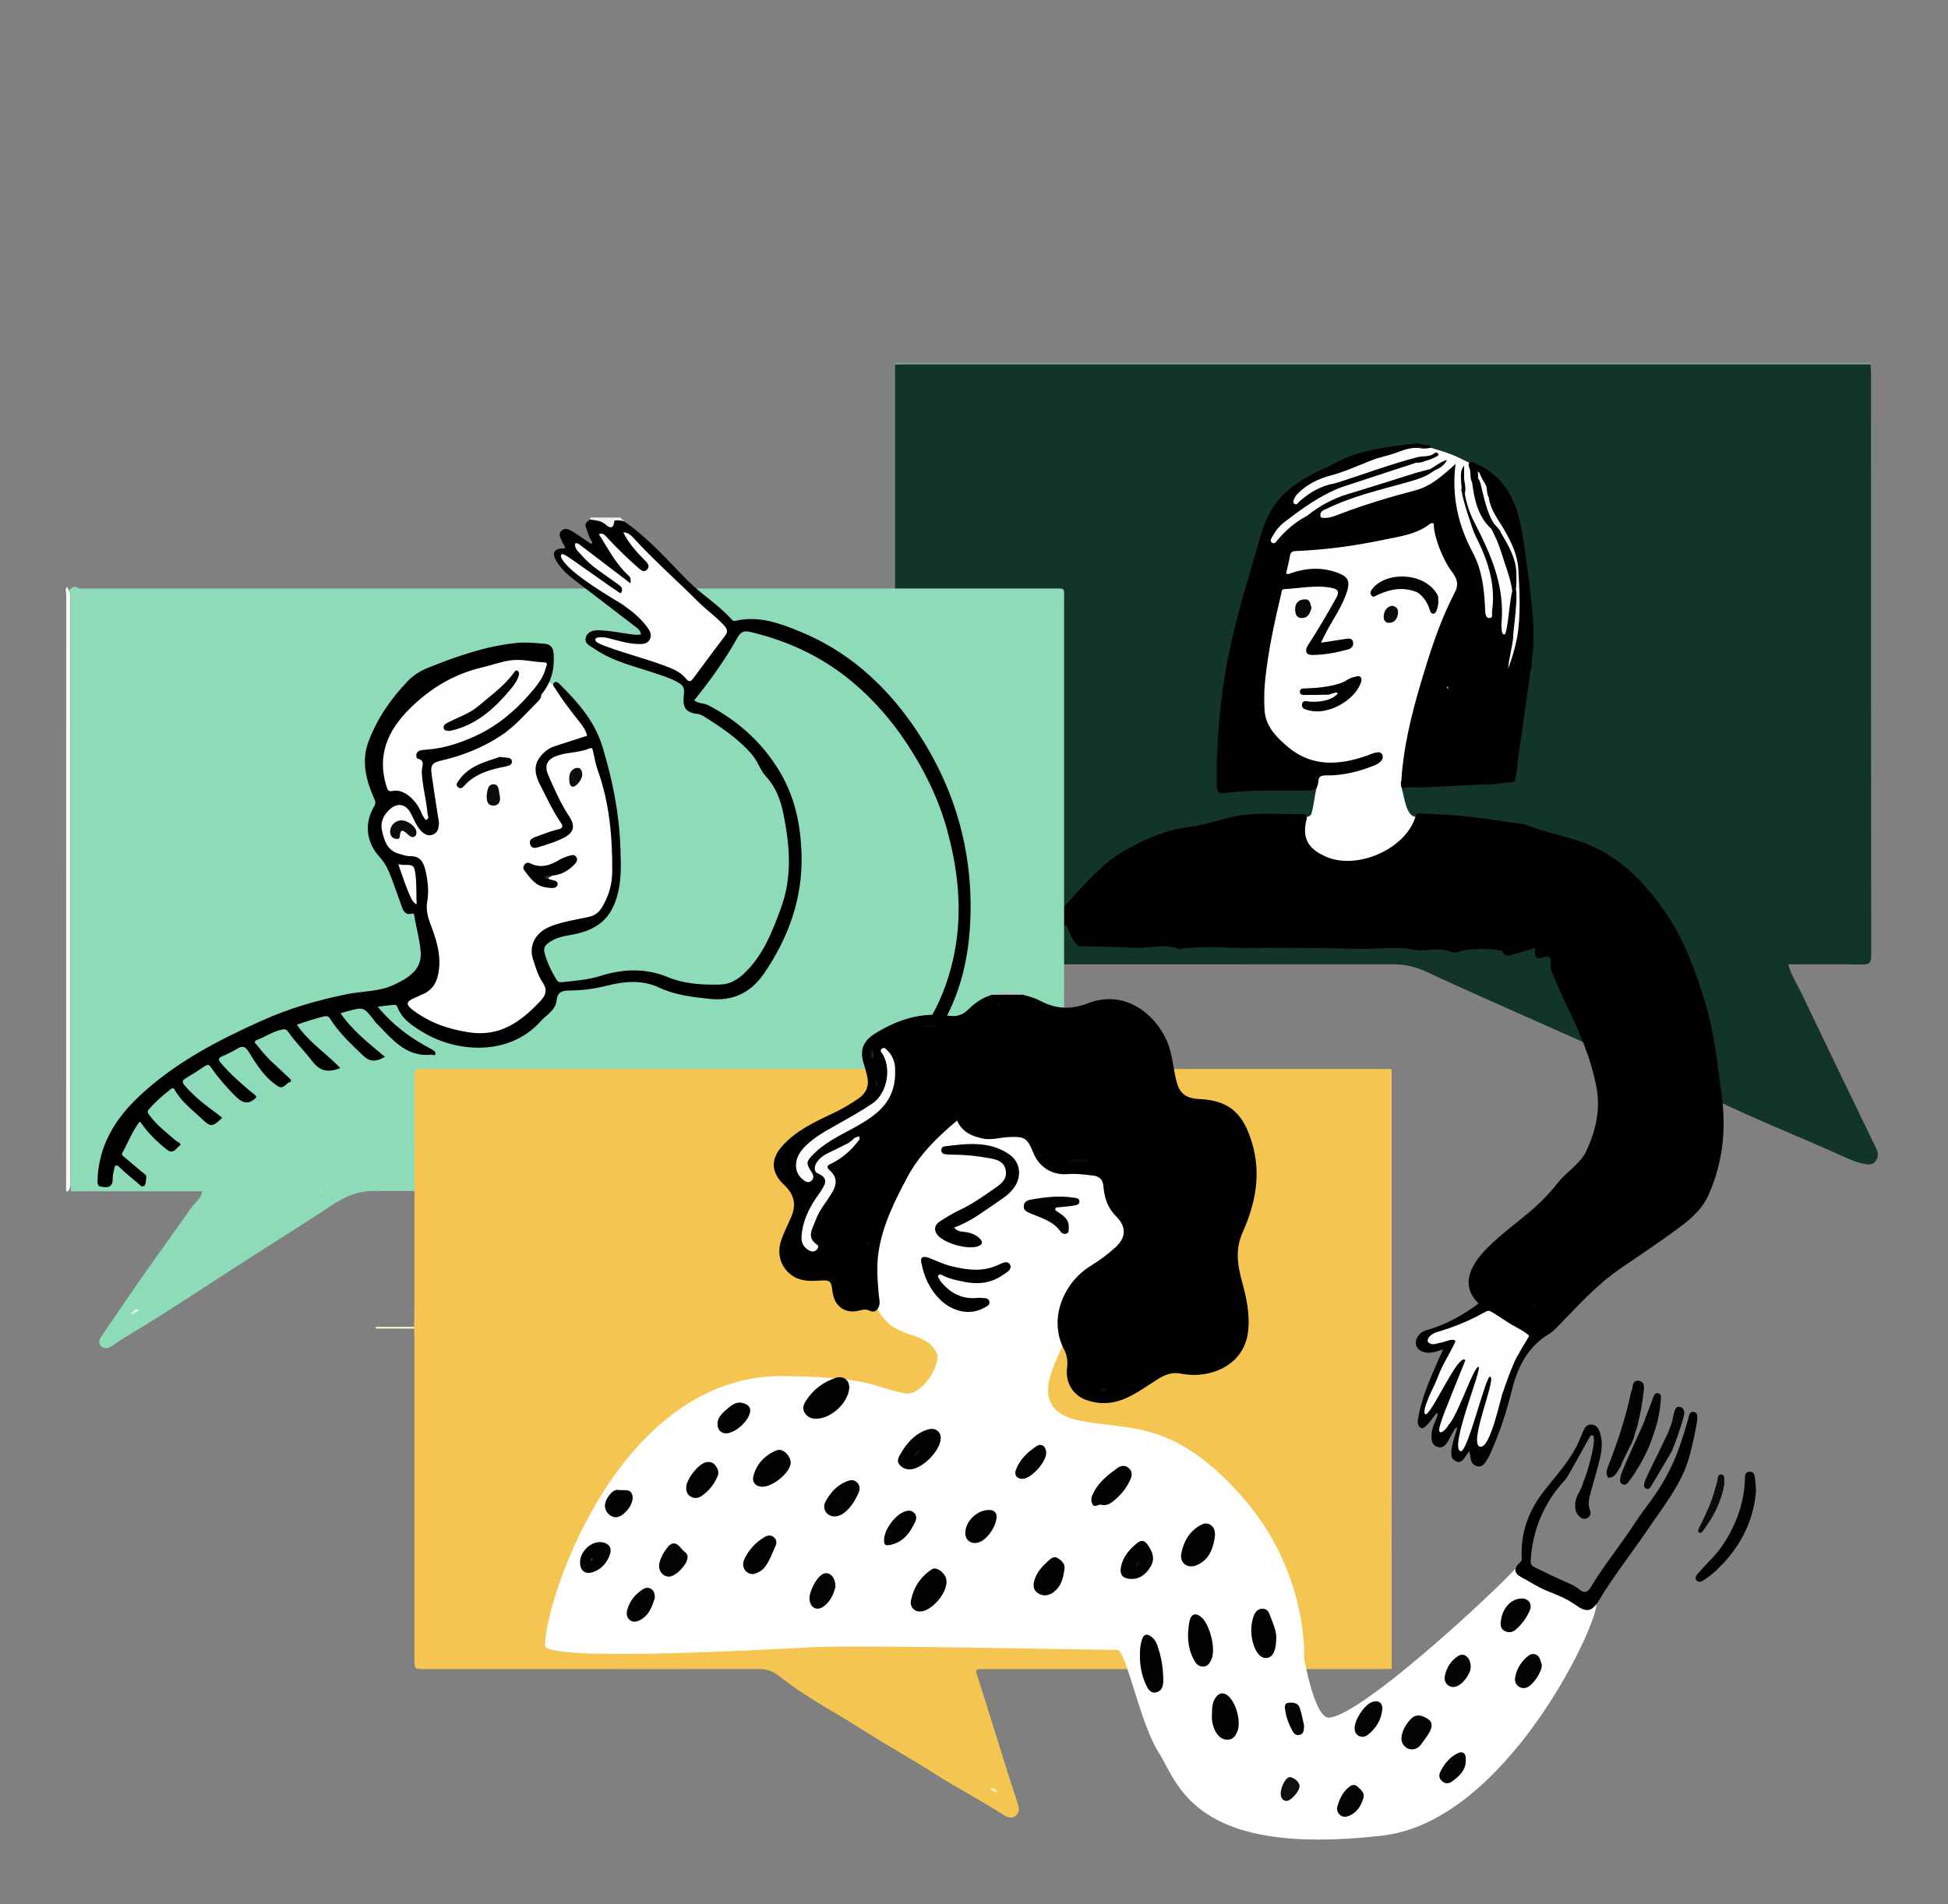
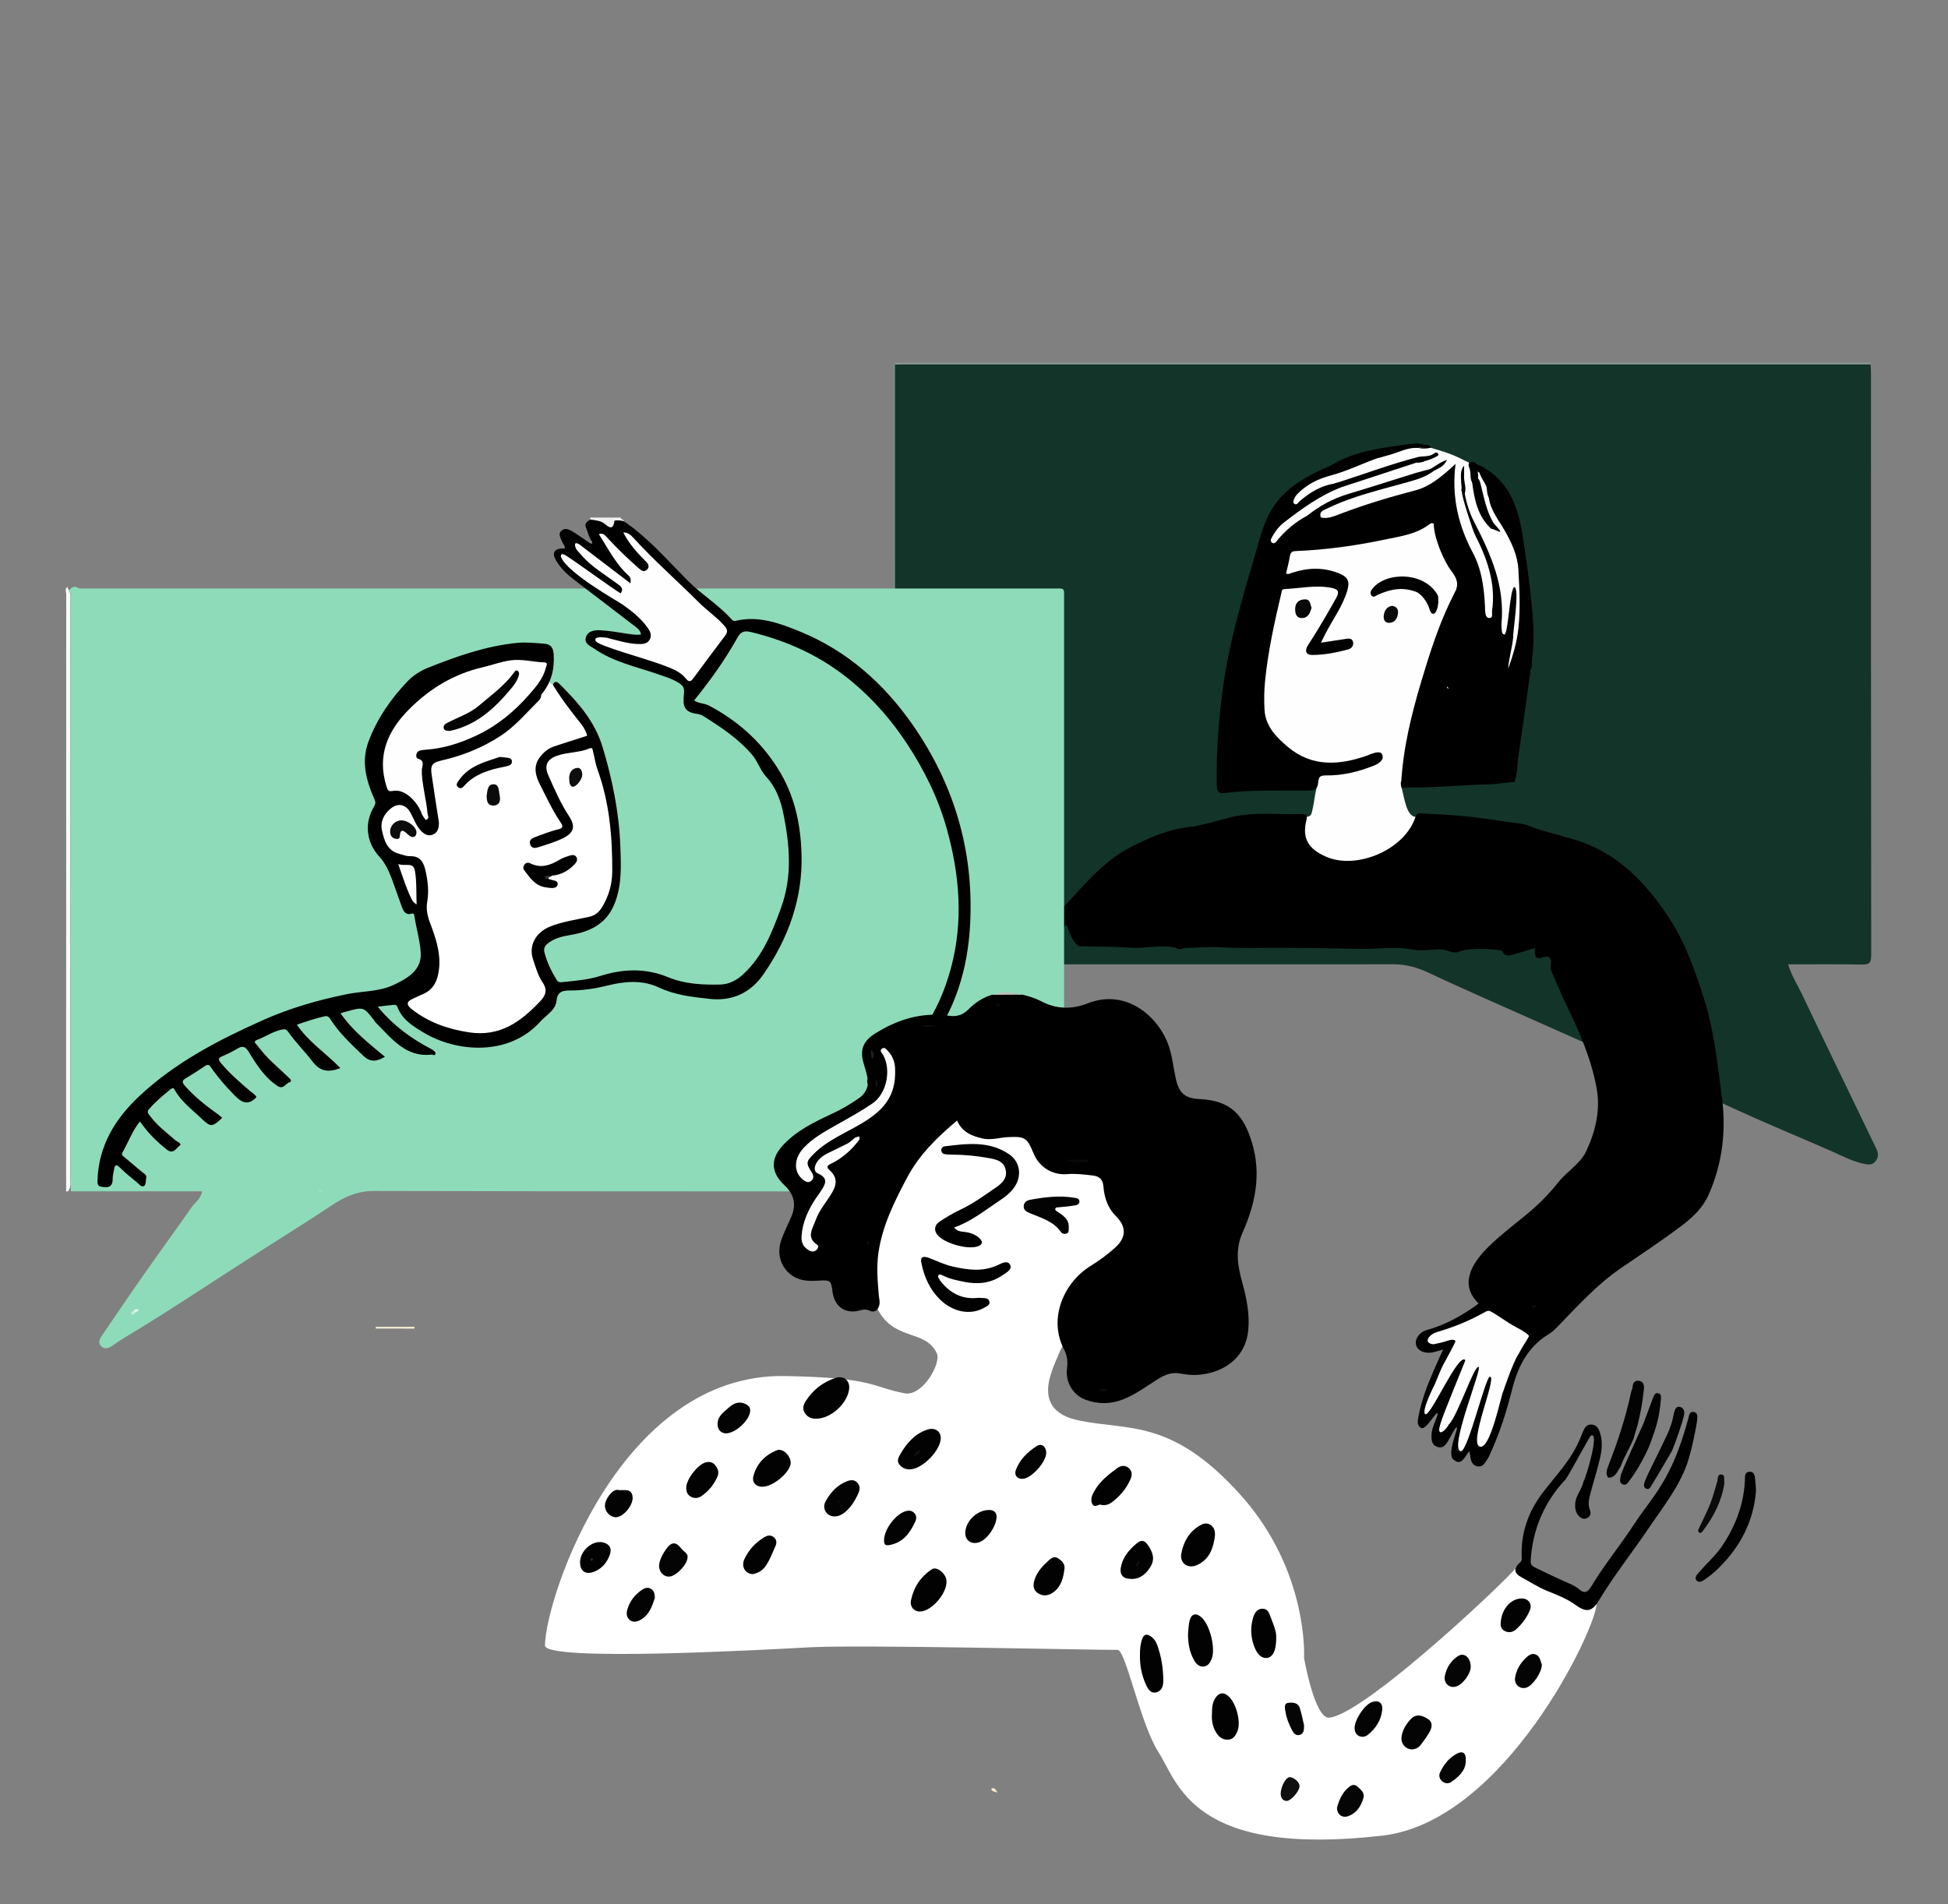
<svg xmlns="http://www.w3.org/2000/svg" version="1.1" x="0px" y="0px" width="329.454px" height="322.091px" viewBox="0 0 329.454 322.091" enable-background="new 0 0 329.454 322.091" xml:space="preserve">
  <rect x="0" y="0" width="329.454" height="322.091" fill="#808080" stroke="none" />
  <g id="Hintergrund_xA0_Bild_1_">
</g>
  <g id="Ebene_8_xA0_Bild_1_">
    <g>
      <path fill-rule="evenodd" clip-rule="evenodd" fill="#8D9D98" d="M316.363,61.364c0,0.091,0,0.182,0,0.273    c-0.398,0.364-0.895,0.414-1.399,0.434c-0.5,0.019-1,0.013-1.5,0.013c-53.082,0-106.164,0.001-159.246-0.006    c-0.9,0-1.823,0.142-2.69-0.254c-0.178-0.109-0.232-0.263-0.164-0.459C206.363,61.364,261.364,61.364,316.363,61.364z" />
      <path fill-rule="evenodd" clip-rule="evenodd" fill="#798B84" d="M151.364,61.364c0.002,0.099,0.004,0.198,0.006,0.297    c0.598,0.698,0.433,1.549,0.434,2.35c0.012,10.261,0.008,20.522,0.008,30.784c0,21.885,0.002,43.77-0.009,65.654    c0,0.888,0.209,1.832-0.426,2.626c-0.095,0.005-0.19,0.011-0.285,0.016c0-33.5-0.001-67.001,0.017-100.501    C151.108,62.19,150.793,61.666,151.364,61.364z" />
      <path fill-rule="evenodd" clip-rule="evenodd" fill="#133429" d="M151.376,163.075c-0.002-33.805-0.004-67.609-0.006-101.414    c0.545-0.008,1.09-0.023,1.636-0.023c54.453-0.001,108.906-0.001,163.358,0c0.023,0.498,0.065,0.995,0.065,1.492    c0.003,32.812-0.007,65.625,0.038,98.436c0.002,1.354-0.362,1.622-1.641,1.594c-4.087-0.088-8.177-0.032-12.404-0.032    c0.545,1.881,1.571,3.438,2.356,5.091c3.562,7.496,7.188,14.961,10.791,22.438c0.59,1.225,1.177,2.452,1.773,3.675    c0.372,0.762,0.384,1.478-0.192,2.156c-0.531,0.624-1.184,0.52-1.879,0.385c-1.895-0.37-3.587-1.287-5.317-2.052    c-4.106-1.813-8.252-3.535-12.358-5.343c-4.731-2.083-9.419-4.269-14.065-6.531c-2.033-0.99-4.185-1.616-6.253-2.47    c-3.814-1.575-7.555-3.329-11.327-5.006c-5.016-2.229-10.035-4.448-15.045-6.689c-3.103-1.388-6.206-2.774-9.276-4.23    c-1.912-0.906-3.854-1.443-6-1.44c-27.54,0.026-55.081,0.018-82.621,0.015C152.464,163.124,151.92,163.091,151.376,163.075z" />
    </g>
  </g>
  <g id="Ebene_12">
    <path fill-rule="evenodd" clip-rule="evenodd" fill="#FEFEFE" d="M218.068,138.564c0.297-1.189,3.345,0.45,3.751-0.992   s0.486-2.839,0.843-4.323s0.78-2.797,0.882-3.304s-5.881,1.617-9.328-3.855s-1.115-20.174,0.71-26.46s0.709-5.069-0.305-5.982   s1.053-8.006,3.374-10.256s18.397-9.292,24.004-7.646c4.632,1.36,3.981,1.415,7.535,3.021c2.771,1.253,6.49,6.06,6.929,9.709   s2.771,14.397,1.25,21.799s-3.971,20.278-3.971,20.278l-15.396,1.521c0,0-1.885-0.823-1.348,1.008s0.801,4.927,2.393,5.103   s5.688,2.812,3.082,7.172s-14.875,6.691-19.843,5.069S217.41,141.2,218.068,138.564z" />
  </g>
  <g id="Ebene_10_xA0_Bild_1_">
    <g>
      <path fill-rule="evenodd" clip-rule="evenodd" d="M180.227,156.48c-0.416,0.443-0.751,1.208-1.519,0.758    c-0.798-0.468-0.459-1.209-0.13-1.803c0.416-0.748,0.841-1.526,1.421-2.14c3.379-3.576,6.454-7.464,10.95-9.841    c3.238-1.712,6.507-3.125,10.194-3.564c2.604-0.31,5.096-1.252,7.673-1.791c3.795-0.792,7.604-0.262,11.403-0.398    c0.697-0.025,0.921,0.269,0.731,1.022c-0.789,3.132,0.37,4.93,3.369,6.218c5.193,2.23,13.312-1.237,15.071-6.756    c0.2-0.626,0.508-0.633,0.959-0.604c2.668,0.17,5.345,0.264,8.001,0.548c2.929,0.312,5.834,0.84,8.759,1.196    c1.156,0.141,2.167,0.658,3.237,1.006c2.367,0.77,4.806,1.252,7.165,2.096c6.417,2.296,10.782,6.948,14.437,12.339    c2.989,4.409,4.759,9.435,6.339,14.505c1.657,5.314,2.202,10.847,2.926,16.313c0.744,5.628,0.103,11.234-2.244,16.516    c-0.966,2.172-2.638,3.782-4.498,5.188c-3.367,2.546-6.89,4.871-10.373,7.253c-4.077,2.786-7.352,6.458-10.768,9.967    c-0.444,0.456-0.891,0.862-1.448,1.199c-3.461,2.098-5.14,5.416-6.108,9.178c-1.102,4.276-2.111,7.48-3.949,11.484    c-0.075,0.164-0.184,0.313-0.281,0.466c-0.393,0.61-0.741,1.354-1.628,1.215c-0.927-0.147-1.152-0.917-1.257-1.726    c-0.027-0.216-0.075-0.43-0.148-0.84c-0.62,0.564-1.266,2.583-2.52,1.528c-1.5-0.717,0.584-5.175,0.41-5.522    s-1.117,1.693-1.223,1.773c-0.107,0.196-0.201,0.4-0.322,0.588c-0.38,0.589-0.836,1.146-1.621,0.938    c-0.831-0.22-1.228-0.71-1.118-2.244s1.332-3.249,0.927-3.545c-0.549,0.414-1.996,2.979-2.717,2.542    c-0.717-0.435-0.568-1.168-0.445-1.847c0.49-2.695,1.465-5.233,2.536-7.737c0.513-1.198,1.066-2.379,1.653-3.683    c-0.688,0.188-1.274,0.405-1.88,0.506c-1.335,0.222-2.457-0.335-2.695-1.273c-0.247-0.971,0.517-2.163,1.79-2.514    c3.246-0.896,6.103-2.519,8.791-4.493c-3.24-3.134-1.343-6.603,1.553-9.491c2.452-2.448,5.287-4.427,7.869-6.707    c1.487-1.313,2.853-2.801,4.089-4.356c1.471-1.85,3.682-3.062,4.701-5.251c1.574-3.38,2.421-6.963,1.728-10.689    c-0.919-4.941-2.902-9.523-5.105-14.019c-0.917-1.871-1.688-3.814-2.521-5.727c-0.143-0.326-0.173-0.633-0.126-1.023    c0.108-0.908,0.068-1.75-1.356-1.285c-1.131,0.37-1.392-0.014-1.3-1.602c-1.129,0.344-2.229,0.705-3.342,1.011    c-0.809,0.222-1.699,0.652-2.217-0.504c-0.079-0.178-5.095-0.759-7.384,0.155c-0.857,0.342-1.743-0.275-2.636-0.37    c-1.669-0.177-3.313,0.332-4.954,0.008c-3.194-0.631-6.414-0.045-9.621-0.143c-4.248-0.129-8.518-0.155-12.777-0.173    c-3.387-0.014-6.778,0.114-10.171-0.094c-2.098-0.128-4.215,0.078-6.323,0.134c-0.456,0.169-0.91,0.298-1.338-0.071    c-2.51-0.573-5.016,0.181-7.536,0.011c-2.935-0.197-5.884-0.182-8.827-0.259C180.845,158.985,180.674,156.29,180.227,156.48z" />
      <path d="M250.912,79.081c4.858,2.83,6.057,7.629,6.785,12.665c0.452,3.129,0.921,6.259,1.237,9.403    c0.34,3.362,0.659,6.739,0.187,10.122c-0.145,1.57,0.11,1.367-0.251,1.998c-0.678,4.829-1.326,9.663-2.051,14.485    c-0.228,1.512-0.162,3.072-0.7,4.536c-1.469,0.046-2.912,0.365-4.383,0.393c-4.549,0.085-9.082,0.602-13.635,0.523    c-0.434-0.008-1.332,0.44-1.13-0.704c0.321-5.873,1.705-11.542,3.376-17.144c1.346-4.508,2.757-9.001,4.772-13.271    c0.385-0.815,0.794-1.618,1.191-2.427c0.037-0.131,0.072-0.264,0.138-0.383c0.257-0.475,0.212-1.388,1.032-1.145    c0.654,0.193,0.544,0.987,0.481,1.558c-0.171,1.574-0.404,3.127-0.918,4.651c-1.636,4.853-3.098,9.761-4.225,14.759    c-0.321,1.426-0.612,2.889-0.396,4.632c0.667-0.743,0.621-1.437,0.755-2.076c0.368-1.757,0.303-3.614,1.208-5.246    c0.194-0.057,0.404-0.166,0.515,0.126c0.136-0.201-0.094-0.276-0.15-0.406c-0.124-0.285-0.176-0.578-0.188-0.885    c0.141-1.503,0.699-2.897,1.122-4.327c0.925-3.122,2.334-6.097,2.823-9.349c0.177-1.173-0.027-2.347-0.017-3.51    c0.023-2.634-1.872-4.433-2.634-6.708c-0.442-1.323-1.054-2.603-0.967-4.049c0.021-0.124,0.051-0.248,0.089-0.369    c0.026-0.081,0.051-0.162,0.073-0.244c-0.206-0.044-0.087,0.163-0.164,0.223c-0.028,0.119-0.062,0.229-0.1,0.341    c-0.151,0.689-0.11,1.366,0.101,2.035c0.262,1.908,0.827,3.708,1.784,5.39c0.45,0.791,0.731,1.66,0.835,2.573    c0.024,0.223,0.045,0.479-0.174,0.617c-0.288,0.184-0.523-0.005-0.702-0.207c-1.667-1.879-3.039-3.926-3.599-6.426    c-0.182-0.884-0.363-1.768-0.54-2.626c-0.322-0.25-0.603-0.036-0.77,0.091c-2.222,1.696-4.905,2.018-7.514,2.57    c-4.976,1.054-10,1.737-15.083,1.948c-0.617,0.026-0.874,0.226-0.973,0.846c-0.155,0.979-0.421,1.94-0.646,2.939    c0.334,0.225,0.683-0.002,1.065-0.128c2.628-0.861,5.242-0.939,7.86,0.099c1.498,0.595,1.895,1.342,1.428,2.922    c-0.756,2.558-2.325,4.7-3.551,7.017c-0.296,0.558-0.565,1.13-0.899,1.801c1.454-0.222,2.786-0.435,4.12-0.625    c0.537-0.077,1.168-0.213,1.31,0.554c0.118,0.643-0.322,1.076-0.866,1.222c-1.979,0.529-3.991,0.921-6.045,0.929    c-1.072,0.004-1.324-0.724-0.704-1.675c1.686-2.581,3.234-5.243,4.738-7.933c0.556-0.992,0.475-1.494-0.767-1.741    c-2.695-0.536-5.339,0.087-8.004,0.208c-0.458,0.021-0.423,0.421-0.489,0.701c-1.162,4.897-2.246,9.812-2.749,14.828    c-0.163,1.622-0.185,3.273-0.091,4.9c0.159,2.774,1.995,4.626,3.942,6.264c4.086,3.437,8.673,3.113,13.365,1.482    c0.171-0.059,0.33-0.153,0.502-0.21c0.724-0.243,1.783-0.688,2.096,0.024c0.39,0.891-0.608,1.55-1.393,1.862    c-2.587,1.031-5.278,1.702-8.08,1.665c-0.908-0.012-1.345,0.186-1.361,1.121c-0.021,1.177-0.691,1.445-1.791,1.451    c-4.671,0.023-9.354-0.168-14.004,0.396c-1.211,0.147-1.333-0.383-1.353-1.309c-0.114-5.412,0.291-10.782,1-16.149    c1.058-8,3.373-15.682,5.64-23.382c0.739-2.514,1.332-5.066,2.789-7.34c1.9-2.964,4.668-4.759,7.72-6.246    c0.896-0.437,1.839-0.785,2.699-1.28c3.666-2.112,7.755-2.612,11.827-3.188c1.193-0.145,1.193-0.145,2.164,0.257    c-2.438,0.376-4.546,1.268-6.697,2.021c-2.638,0.928-5.146,2.193-7.867,2.909c-2.034,0.535-3.906,1.442-5.443,2.932    c-0.224,0.217-0.461,0.452-0.592,0.726c-0.168,0.352-0.497,0.841-0.137,1.125c0.424,0.335,0.683-0.23,0.966-0.474    c1.713-1.472,3.599-2.593,5.868-2.957c0.343-0.147,0.713-0.133,1.059-0.083c0.613,0.09,0.446,0.394,0.136,0.698    c-3.634,1.389-6.739,3.64-9.78,5.997c-0.766,0.593-1.367,1.338-1.834,2.169c-0.198,0.354-0.637,0.886-0.204,1.221    c0.485,0.375,0.801-0.248,1.063-0.554c1.398-1.636,3.013-2.995,4.924-3.993c0.82-0.312,1.64-0.617,2.3,0.3    c1.136,0.269,2.155-0.181,3.164-0.565c4.193-1.595,8.475-2.889,12.815-4.021c2.428-0.633,4.313-2.25,6.154-3.88    c0.194-0.172,0.38-0.355,0.65-0.609c-0.695,5.439,0.426,10.37,2.918,15.033c1.513,2.831,1.899,5.921,2.058,9.062    c0.013,0.271,0,0.546,0.025,0.816c0.048,0.506,0.131,1.175,0.695,1.173c0.711-0.002,0.415-0.758,0.475-1.172    c0.675-4.687-0.828-8.894-2.914-12.966c-0.326-0.636-2.188-6.315-2.165-7.079c-0.079-0.343-0.348-0.749,0.284-0.855    c0.086,0.201,0.287,2.927,1.701,5.675c2.994,5.82,5.253,10.968,4.693,17.316c-0.02,0.225-0.014,0.456,0.012,0.68    c0.05,0.438-0.024,1.088,0.429,1.189c0.722,0.161,0.91-7.651,1.725-8.027c0.965,0.135-0.298,7.917-0.191,8.48    c-0.164,1.804-0.731,3.542-0.852,5.363c0.805-2.254,1.495-4.532,1.745-6.933c0.344-3.3,0.169-6.597-0.019-9.892    c-0.141-2.465-1.182-4.617-2.395-6.719c-0.99-1.715-2.293-3.292-2.584-5.347c-0.514-1.114-0.165-1.634-0.61-2.357    c-0.412-0.697-0.851-1.381-1.057-2.179C250.178,79.239,250.24,78.794,250.912,79.081z" />
      <path d="M245.208,87.043c0.09,2.255,0.839,4.316,2.026,6.191c0.61,0.963,1.367,2.106,1.435,3.001    c0.137,1.83,0.55,3.679,0.219,5.574c-0.529,3.021-1.808,5.787-2.687,8.686c-0.479,1.583-1.14,3.114-1.337,4.775    c-0.217,0.364,0.079,0.834-0.243,1.176c-0.675,1.891-0.77,3.894-1.165,5.837c-0.15,0.737,0.068,2.159-1.014,2.015    c-1.109-0.148-0.524-1.45-0.455-2.208c0.432-4.68,2.145-9.058,3.289-13.572c0.699-2.756,2.112-5.313,2.25-8.227    c0.033-0.713,0.088-1.409-0.062-2.163c-0.756,0.334-0.615,1.178-1.152,1.53c0.394-1.306-0.193-2.205-0.978-3.246    c-1.137-1.508-2.918-5.708-2.838-7.805c1.002,2.433,2.658,7.42,4.673,9.272c-0.036-1.223-0.472-2.694-1.273-4.009    c-0.878-1.438-1.175-3.017-1.275-4.658c-0.191-0.747-0.175-1.494-0.012-2.242l-0.003,0.012    C244.815,86.917,245.086,86.235,245.208,87.043z" />
      <path fill-rule="evenodd" clip-rule="evenodd" fill="#020202" d="M75.964,179.748c-0.218-0.071-0.733-0.232-1.244-0.408    c-4.241-1.462-7.172-4.618-10.085-7.797c-0.428-0.468-0.881-0.921-1.242-1.437c-0.363-0.52-1.132-1.14-0.435-1.747    c0.7-0.609,1.238,0.173,1.65,0.677c1.444,1.767,3.283,3.114,4.951,4.635c1.848,1.685,4.103,2.801,6.399,3.78    c0.632,0.27,1.122,0.618,1.211,1.322C77.252,179.406,77.044,179.855,75.964,179.748z" />
      <path fill-rule="evenodd" clip-rule="evenodd" fill="#020202" d="M243.268,101.936c-0.114,0.432-0.048,0.61-0.188,0.986    c-0.14,0.373-0.279,0.914-0.711,0.895c-0.413-0.018-0.534-0.547-0.656-0.935c-0.323-1.025-1.314-2.44-2.258-2.785    c-2.204-0.806-4.195-0.507-6.469,0.533c-0.335,0.153-0.75,0.558-1.076,0.059c-0.29-0.443-0.017-0.856,0.292-1.221    c2.363-2.782,8.76-2.766,10.956,1.225C243.323,100.994,243.19,101.604,243.268,101.936z" />
-       <path fill-rule="evenodd" clip-rule="evenodd" fill="#020202" d="M224.701,117.512c-1.316,0.019-2.634,0.052-3.95,0.049    c-0.392-0.001-0.916,0.019-0.907-0.562c0.009-0.574,0.528-0.535,0.923-0.547c2.001-0.067,3.979-0.245,5.903-0.867    c0.869-0.28,1.543-0.96,2.477-1.097c0.353-0.052,0.703-0.305,0.982,0.084c0.237,0.332,0.116,0.687-0.021,1.038    c-1.181,3.006-5.563,5.359-8.614,4.585c-0.544-0.137-1.35-0.234-1.303-0.967c0.059-0.905,0.906-0.566,1.418-0.538    c1.404,0.08,3.445-0.093,4.622-1.339C226.15,116.901,225.396,117.329,224.701,117.512z" />
      <path d="M223.391,87.536c-0.728-0.4-1.533-0.203-2.3-0.3c2.06-1.669,4.34-2.902,6.893-3.669c3.815-1.146,7.606-2.374,11.413-3.552    c0.821-0.254,1.663-0.443,2.495-0.662c0.339-0.167,0.598-0.186,0.581,0.311c-1.321,1.016-2.865,1.455-4.45,1.903    c-4.57,1.292-9.229,2.338-13.534,4.439C223.865,86.31,223.013,86.495,223.391,87.536z" />
      <path d="M226.922,82.397c0.095-1.164-0.873-0.262-1.194-0.615c4.672-1.47,9.257-3.214,14.007-4.449    c0.971-0.252,2.073,0.033,2.93-0.719c0.163-0.144,0.481-0.05,0.575,0.173c0.104,0.245-0.099,0.324-0.323,0.448    c-0.651,0.359-1.333,0.609-2.049,0.785c-0.435,0.283-0.991-0.084-1.413,0.265C235.276,79.655,231.099,81.026,226.922,82.397z" />
-       <path d="M255.784,100.097c-0.316-2.415-1.307-4.724-2.008-7.044c-0.381-1.258-0.965-2.415-1.545-3.58    c0.081-0.229,0.23-0.371,0.484-0.38c0.488,0.1,0.79,0.45,1.021,0.841c1.346,2.285,2.795,4.626,2.719,7.388    c-0.007,0.613,0.035,1.227-0.03,1.835C256.382,99.565,256.421,100.075,255.784,100.097z" />
      <path d="M253.737,89.934c-0.123,0.136-1.383-0.597-1.506-0.461c-2.322-2.112-2.865-4.96-3.26-7.87    c-0.132-0.366-0.222-0.725,0.189-0.987c0.822-0.023,1.08,0.616,1.232,1.205c0.597,2.296,0.97,4.661,2.256,6.727    C252.743,88.7,253.819,89.767,253.737,89.934z" />
      <path fill-rule="evenodd" clip-rule="evenodd" fill="#080808" d="M221.819,102.784c-0.251,0.977-0.638,1.781-1.676,1.765    c-0.953-0.015-1.114-0.846-1.099-1.584c0.021-1.032,0.676-1.574,1.672-1.58C221.688,101.379,221.556,102.269,221.819,102.784z" />
      <path fill-rule="evenodd" clip-rule="evenodd" fill="#0B0B0B" d="M235.434,102.475c0.8,0.116,1.075,0.617,1.001,1.259    c-0.102,0.864-0.51,1.601-1.49,1.624c-0.734,0.018-1.003-0.555-0.921-1.215C234.13,103.275,234.541,102.622,235.434,102.475z" />
      <path d="M237.466,75.243c0.12-0.072-1.14,0.215-1.02,0.144c0.635-0.014,2.648-0.388,3.284-0.402c0.445,0.1,0.891,0.2,1.335,0.3    c-0.118,0.759-0.822,0.181-1.135,0.497c-1.824-0.177-3.384,0.765-5.063,1.202c-0.647,0.169-1.29,0.357-1.935,0.537    c1.946-1.099,4.078-1.655,6.483-2.179" />
      <path d="M249.877,81.268c-0.354,0.205-0.815,0.033-0.905,0.335c-0.422-0.763-0.146-1.645-0.476-2.46    c-0.357-0.886,0.12-1.22,1.014-0.856c0.254,0.302,0.246,0.695,0.364,1.046C249.887,79.88,250.114,80.477,249.877,81.268z" />
      <path d="M242.473,79.664c-0.098-0.284-0.369-0.241-0.581-0.311c0.851-0.491,1.616-1.15,2.838-1.577    C244.17,78.99,243.231,79.214,242.473,79.664z" />
      <path d="M247.645,83.706c-0.56-0.727-0.452-1.607-0.557-2.438c0.373-0.126-0.188-0.889,0.53-0.78    c-0.088,1.082,0.535,2.163,0,3.244L247.645,83.706z" />
      <path d="M247.618,80.488c-0.447,0.076-0.198,0.625-0.53,0.78c0.003-0.835-0.146-1.688,0.53-2.5    C247.618,79.341,247.618,79.915,247.618,80.488z" />
      <path d="M239.931,75.781c0.318-0.304,0.98,0.181,1.135-0.497c0.347-0.027,0.713-0.105,0.934,0.462    C241.285,75.884,240.616,75.935,239.931,75.781z" />
      <path d="M249.564,79.365c-0.019-0.359-0.037-0.719-0.055-1.078c0.337,0.495,1.015,0.387,1.402,0.793    c-0.791-0.118-0.476,0.464-0.52,0.82C249.891,80.071,249.868,79.501,249.564,79.365z" />
      <path d="M239.454,78.284c0.4-0.467,0.926-0.265,1.413-0.265C240.423,78.25,239.941,78.281,239.454,78.284z" />
      <path fill-rule="evenodd" clip-rule="evenodd" fill="#FEFEFE" d="M243.386,241.879c0.097-1.124,0.978-3.195,4.448-11.792    c-1.155-1.484-5.966,9.848-6.815,9.116c-0.633-0.545,1.478-4.726,1.612-4.982c1.688-4.168,1.185-2.698,3.339-6.9    c0.107-0.282,0.193-0.474,0.193-0.474c-0.28-0.349-0.895-0.196-1.263-0.075c-0.918,0.299-1.425,0.414-2.348,0.601    c-0.315,0.063-1.018-0.136-1.104-0.525c-0.004-0.934,1.273-1.432,1.554-1.514c3.161-0.929,5.601-1.97,8.186-3.419    c0.392-0.22,0.626-0.244,0.987-0.043c1.44,0.8,2.672,1.792,4.127,2.562c2.522,1.332,2.259,1.646,2.315,1.544    c-0.925,1.688-0.909,1.382-1.801,3.088c-0.94,1.367-2.573,6.278-2.573,6.278c-0.352,0.513-2.145,9.892-3.963,9.366    c-1.969-0.568,2.874-11.611,1.747-11.816c-0.646-0.634-3.784,12.848-4.989,12.592c-2.017-0.429,3.684-14.041,3.031-14.262    c-0.782-0.265-3.579,8.401-5.051,9.747C244.81,241.48,243.507,243,243.386,241.879z" />
      <path fill-rule="evenodd" clip-rule="evenodd" fill="#0F0F0F" d="M259.747,220.914c-0.127,0.114-0.238,0.269-0.388,0.334    c-0.184,0.08-0.243-0.099-0.167-0.21c0.091-0.135,0.256-0.218,0.396-0.313C259.595,220.72,259.674,220.826,259.747,220.914z" />
      <path d="M245.208,87.043c-0.174-0.288-0.396-0.091-0.603-0.06c-0.087-0.528,0.048-0.959,0.66-1.33    C245.299,86.174,245.544,86.595,245.208,87.043z" />
      <path d="M243.999,126.09c-0.335-1.102,0.104-1.663,0.197-2.468C244.562,124.501,244.074,125.078,243.999,126.09z" />
      <path d="M244.608,86.971c0.004,0.747,0.008,1.495,0.012,2.242C244.283,88.468,244.209,87.721,244.608,86.971z" />
      <path d="M254.138,85.651c0.424,0.453,0.636,0.68,0.47,1.007c-0.037,0.075-0.207,0.082-0.315,0.12    C254.253,86.494,254.214,86.208,254.138,85.651z" />
    </g>
  </g>
  <g id="Neue_Gruppe_3_">
    <g id="Ebene_6_xA0_Bild_1_">
      <g>
        <path fill-rule="evenodd" clip-rule="evenodd" fill="#F7FCFA" d="M11.455,99.273c0.006,0.101,0.012,0.201,0.019,0.302     c0.591,0.704,0.42,1.555,0.421,2.356c0.011,13.499,0.008,26.999,0.008,40.498c0,18.863,0.003,37.725-0.008,56.587     c0,0.847,0.187,1.741-0.389,2.506c-0.108,0.008-0.215,0.016-0.323,0.023c0-33.683-0.001-67.365,0.017-101.047     C11.199,100.1,10.884,99.575,11.455,99.273z" />
        <path fill-rule="evenodd" clip-rule="evenodd" fill="#8EDBB9" d="M11.991,201.522c-0.017-0.408-0.048-0.816-0.048-1.225     c-0.002-33.302-0.002-66.604-0.001-99.905c0-0.272-0.737-0.115,0.018-0.817s1.09-0.028,1.635-0.028     c54.791-0.001,109.583-0.002,164.374,0.002c2.219,0,1.994-0.251,1.994,1.933c0.004,32.757,0.003,65.514,0,98.27     c0,0.59-0.036,1.179-0.056,1.769c-38.864,0.002-77.727,0.036-116.59-0.059c-2.846-0.007-5.02,0.957-7.241,2.449     c-3.722,2.499-7.544,4.848-11.317,7.27c-3.431,2.202-6.863,4.401-10.278,6.628c-4.48,2.921-8.979,5.812-13.571,8.558     c-0.66,0.395-1.287,0.847-1.92,1.284c-0.611,0.422-1.3,0.634-1.869,0.092c-0.615-0.586-0.251-1.276,0.143-1.854     c2.404-3.523,4.795-7.056,7.243-10.55c2.598-3.708,5.281-7.355,7.861-11.076c0.582-0.839,1.57-1.405,1.818-2.74     C26.74,201.522,19.366,201.522,11.991,201.522z" />
        <path fill-rule="evenodd" clip-rule="evenodd" fill="#DEF4EB" d="M22.6,221.698c0.217-0.273,0.503-0.278,0.814-0.21     c0.054,0.38-0.314,0.367-0.491,0.53C22.632,222.097,22.552,221.962,22.6,221.698z" />
        <path fill-rule="evenodd" clip-rule="evenodd" fill="#A0E0C4" d="M54.538,201.553c-0.194,0.077-0.295,0.148-0.397,0.148     c-0.068,0-0.166-0.089-0.197-0.161c-0.083-0.194,0.073-0.248,0.207-0.226C54.257,201.332,54.351,201.433,54.538,201.553z" />
        <path fill-rule="evenodd" clip-rule="evenodd" fill="#C5ECDB" d="M22.6,221.698c0.108,0.107,0.216,0.214,0.324,0.32     c-0.21,0.206-0.463,0.556-0.727,0.254C22.036,222.089,22.384,221.845,22.6,221.698z" />
      </g>
    </g>
    <g id="Ebene_12_xA0_Bild_1_">
	</g>
    <g id="Ebene_13_xA0_Bild_1_">
      <path fill-rule="evenodd" clip-rule="evenodd" fill="#FFFFFF" d="M72.532,161.732c-0.527,4.743-2.13,4.835-3.426,6.127    s-1.096,4.326,0.779,5.545s12.925,4.291,16.892,1.368s8.643-4.722,6.473-8.993c-2.169-4.272-3.875-5.168-1.382-7.308    s11.319-2.953,11.815-5.5s1.081-14.164-0.686-18.508s-4.676-14.154-6.732-15.563s-2.666-4.211-4.768-3.68    s-9.014,11.505-14.114,11.549s-6.053-2.693-5.693,2.535s0.831,13.032-0.506,9.395s-2.377-6.759-5.011-3.723    s-4.51,6.224-1.216,8.769S72.869,158.697,72.532,161.732z" />
      <g>
        <path fill-rule="evenodd" clip-rule="evenodd" fill="#F0F0F0" d="M99.845,87.888c-0.009-0.114-0.018-0.228-0.026-0.342     c1.727,0,3.454,0,5.182,0c0.006,0.078,0.016,0.156,0.032,0.233c-0.195,0.353-0.662,0.349-0.877,0.674     c-0.421,0.972-1.08,1.102-1.894,0.495C101.533,88.406,100.54,88.491,99.845,87.888z" />
        <path fill-rule="evenodd" clip-rule="evenodd" d="M99.845,87.888c0.883,0.125,1.82,0.179,2.51,0.794     c1.008,0.9,1.434,0.597,1.558-0.613c0.544-0.123,1.091-0.294,1.601,0.105c4.081,2.779,7.297,6.505,10.725,9.977     c2.341,2.371,5.216,4.092,7.44,6.567c0.171,0.19,0.378,0.388,0.702,0.31c3.866-0.934,7.408,0.375,10.857,1.777     c8.021,3.262,14.264,8.831,19.142,15.843c6.974,10.026,10.301,21.238,9.704,33.477c-0.377,7.729-2.498,14.936-7.42,21.099     c-2.023,2.534-4.301,4.818-7.17,6.406c-0.853,0.472-1.944,1.149-2.634-0.052c-0.657-1.143,0.45-1.726,1.25-2.192     c6.855-3.999,10.706-10.15,12.718-17.632c2.125-7.904,1.476-15.716-0.688-23.506c-1.447-5.213-3.822-10.005-6.762-14.472     c-2.568-3.901-5.633-7.425-9.271-10.462c-5.066-4.229-10.81-6.894-17.183-8.415c-1.223-0.292-1.723,0.101-2.238,1.022     c-2.085,3.728-4.565,7.187-7.29,10.558c0.743,0.553,1.707,0.45,2.487,0.863c4.772,2.53,8.641,5.896,11.607,10.561     c2.894,4.55,3.912,9.416,4.068,14.58c0.227,7.477-2.221,14.202-6.404,20.278c-2.143,3.112-5.198,4.645-9.16,4.205     c-2.942-0.326-5.819-0.63-8.567-1.929c-2.778-1.312-5.775-1.055-8.678-0.328c-2.134,0.534-4.273,0.849-6.463,0.843     c-1.209-0.003-2.019,0.248-2.167,1.735c-0.161,1.619-1.709,2.376-2.691,3.475c-5.358,5.996-14.275,5.251-19.862,1.861     c-1.801-1.093-3.57-2.188-4.357-4.298c-0.175-0.47-0.592-0.347-0.935-0.316c-0.711,0.062-1.419,0.164-2.392,0.282     c2.631,3.203,5.743,5.45,9.217,7.249c0.238,0.222,0.659,0.359,0.526,0.778c-0.07,0.222-0.339,0.199-0.542,0.068     c-4.513,0.541-6.846-2.762-9.544-5.418c-0.095-0.094-0.154-0.225-0.237-0.332c-1.802-2.331-1.802-2.331-4.687-1.538     c-0.304,0.084-0.605,0.176-1.024,0.298c2.026,2.959,4.788,5.091,7.511,7.371c-1.342,0.776-2.423,1.003-3.675-0.195     c-2.004-1.918-4.039-3.786-5.529-6.149c-0.287-0.455-0.527-0.62-1.079-0.492c-1.54,0.357-3.027,0.858-4.611,1.407     c2.017,2.966,4.97,4.848,7.354,7.337c-1.889,0.733-3.349,0.668-4.695-1.096c-1.311-1.718-2.88-3.251-4.127-5.036     c-0.322-0.461-0.61-0.487-1.132-0.373c-1.492,0.326-2.729,1.22-4.13,1.738c-0.766,0.283-0.184,0.662,0.01,0.91     c0.839,1.073,1.718,2.113,2.734,3.032c0.962,0.87,1.896,1.771,2.843,2.659c0.482,0.66-0.376,0.502-0.488,0.8l0-0.014     c-0.413,0.339-0.78,0.796-1.419,0.54c-2.325-1.432-3.723-3.681-5.099-5.916c-0.555-0.902-1.031-1.076-1.92-0.532     c-0.811,0.496-1.676,0.915-2.551,1.288c-0.738,0.314-0.681,0.599-0.213,1.156c1.495,1.785,3.24,3.301,5.006,4.797     c0.343,0.291,0.761,0.499,0.977,0.924c-0.052,0.075-0.088,0.155-0.147,0.21c-1.396,1.309-2.436,0.655-3.563-0.499     c-1.434-1.467-2.785-2.991-3.938-4.682c-0.328-0.48-0.543-0.595-1.047-0.25c-1.048,0.719-2.124,1.4-3.216,2.048     c-0.686,0.407-0.701,0.684-0.152,1.315c1.627,1.871,3.565,3.355,5.554,4.793c0.251,0.182,0.485,0.388,0.733,0.588     c-1.651,1.597-1.952,1.617-3.436,0.194c-1.631-1.564-3.505-2.906-4.618-4.952c-0.192-0.354-0.412-0.27-0.65-0.081     c-1.319,1.044-2.595,2.136-3.699,3.413c-0.431,0.498-0.015,0.825,0.243,1.177c1.169,1.597,2.76,2.749,4.218,4.044     c0.309,0.274,1.252,0.585,0.734,0.936c-0.527,0.357-1.041,1.54-2.153,0.662c-1.402-1.106-2.675-2.314-3.77-3.718     c-0.248-0.317-0.487-0.642-0.796-1.048c-1.306,1.643-1.964,3.535-2.938,5.245c-0.278,0.487,0.253,0.723,0.528,0.965     c0.918,0.809,1.884,1.563,2.806,2.367c0.286,0.25,0.764,0.41,0.681,0.924c-0.077,0.484-0.047,1.184-0.343,1.392     c-0.46,0.323-0.869-0.295-1.234-0.594c-0.982-0.805-1.979-1.601-2.876-2.495c-0.666-0.664-0.866-0.421-0.991,0.315     c-0.091,0.536-0.244,1.076-0.234,1.611c0.021,1.179-0.562,1.511-1.629,1.357c-0.618-0.089-0.961-0.136-0.938-1.021     c0.157-5.894,2.939-10.473,7.079-14.355c6.079-5.703,13.347-9.469,20.888-12.84c4.594-2.054,9.372-3.419,14.25-4.409     c2.646-0.537,5.438-0.382,7.952-1.596c1.182-0.57,2.357-1.157,3.295-2.13c0.911-0.943,1.29-2.037,1.201-3.337     c-0.142-2.089-0.749-4.093-1.069-6.148c-0.045-0.29-0.063-0.505-0.48-0.392c-1.016,0.275-1.376-0.437-1.654-1.199     c-0.559-1.534-1.082-3.081-1.653-4.609c-0.518-1.383-1.097-2.706-2.136-3.84c-2.262-2.472-2.567-5.713-0.875-8.53     c0.319-0.532,0.198-0.837-0.017-1.327c-1.36-3.096-2.192-6.295-0.945-9.617c1.454-3.871,3.765-7.226,6.618-10.204     c0.987-1.03,2.208-1.785,3.512-2.304c4.851-1.93,9.772-3.671,15.011-4.181c1.519-0.148,3.078,0.024,4.612,0.139     c1.047,0.079,1.498,0.661,1.568,1.809c0.158,2.573-0.435,4.843-2.112,6.812c0.037,0.51-0.278,0.877-0.588,1.184     c-2.021,2.001-3.857,4.201-6.273,5.779c-3.07,2.005-6.407,3.349-9.973,4.162c-1.633,0.372-1.939,0.802-1.687,2.472     c0.367,2.421,0.712,4.846,1.108,7.264c0.052,0.313,0.123,0.625,0.114,0.945c-0.022,0.816-0.228,1.565-1.071,1.879     c-0.782,0.292-1.412-0.085-1.945-0.642c-0.835-0.872-1.218-2.011-1.776-3.045c-0.77-1.428-2.089-1.77-3.352-0.741     c-1.156,0.942-1.814,2.23-1.481,3.729c0.375,1.69,0.883,3.401,2.893,3.93c0.614,0.162,1.241,0.425,1.856,0.405     c1.789-0.059,2.318,1.136,2.625,2.519c0.375,1.689,0.582,3.419,0.279,5.136c-0.232,1.319,0.042,2.499,0.502,3.712     c0.919,2.423,1.753,4.87,1.507,7.538c-0.193,2.085-0.917,3.779-3.044,4.553c-0.408,0.191-0.811,0.396-1.226,0.571     c-1.301,0.552-1.38,1.082-0.223,1.963c2.802,2.134,5.924,3.239,9.459,3.793c5.31,0.833,8.828-1.766,12.101-5.224     c0.857-0.906,1.368-1.846,0.436-3.205c-0.777-1.132-1.168-2.553-1.616-3.884c-0.795-2.365,0.44-4.628,2.998-5.62     c2.086-0.809,4.303-1.108,6.47-1.592c1.022-0.228,1.692-0.794,2.202-1.641c1.121-1.858,1.708-3.844,1.719-6.042     c0.03-5.894-0.473-11.696-2.511-17.29c-0.353-0.97-0.481-2.021-0.735-3.028c-0.067-0.269-0.051-0.721-0.562-0.502     c-1.733,0.744-3.656,0.617-5.431,1.217c-1.734,0.587-2.327,1.618-1.574,3.333c1.038,2.363,2.07,4.731,3.496,6.905     c1.156,1.762,0.831,2.841-1.019,3.749c-1.311,0.644-2.701,1.061-4.087,1.497c-0.62,0.195-1.224,0.281-1.459-0.475     c-0.235-0.756,0.348-1.045,0.931-1.251c1.241-0.436,2.463-0.959,3.738-1.249c1.017-0.231,0.887-0.609,0.45-1.25     c-1.359-1.995-2.349-4.197-3.45-6.332c-0.759-1.47-1.196-3.084-0.056-4.613c0.628-0.842,1.427-1.524,2.451-1.862     c1.841-0.608,3.691-1.192,5.576-1.798c-0.213-1.024-0.88-1.832-1.527-2.644c-1.386-1.74-2.726-3.512-3.909-5.397     c-0.188-0.299-0.527-0.63-0.13-0.947c0.366-0.292,0.699,0.038,0.945,0.283c3.098,3.08,5.914,6.258,7.241,10.649     c1.667,5.519,2.789,11.095,2.996,16.832c0.111,3.099,0.271,6.19-0.841,9.27c-1.361,3.772-4.22,5.093-7.749,5.681     c-1.312,0.219-2.574,0.533-3.649,1.374c-0.506,0.396-0.771,0.841-0.6,1.527c0.421,1.689,1.174,3.221,2.079,4.693     c0.282,0.458,0.69,0.383,1.083,0.342c2.12-0.226,4.25-0.388,6.302-1.036c3.84-1.213,7.649-1.354,11.451,0.216     c2.824,1.166,5.827,1.309,8.828,1.238c1.494-0.035,2.788-0.729,3.891-1.75c3.317-3.069,4.874-7.104,6.381-11.228     c1.925-5.268,1.477-10.546,0.416-15.83c-0.461-2.294-1.252-4.534-2.928-6.344c-1.015-1.096-1.416-2.601-2.417-3.765     c-2.322-2.697-5.223-4.612-8.181-6.476c-0.301-0.19-0.665-0.341-1.015-0.382c-2.354-0.279-2.517-1.401-2.289-3.471     c0.103-0.936-0.213-1.366-0.846-1.76c-1.125-0.699-2.383-1.083-3.629-1.514c-3.63-1.253-7.453-2.043-10.687-4.284     c-0.687-0.476-1.732-0.829-1.437-1.898c0.303-1.099,1.443-1.271,2.356-1.229c1.625,0.075,3.241,0.381,4.856,0.621     c0.677,0.101,1.347,0.2,2.113,0.104c-0.085-0.771-0.703-1.137-1.194-1.518c-3.301-2.557-6.635-5.07-9.947-7.612     c-1.265-0.971-2.446-2.039-3.251-3.44c-0.703-1.224-0.276-1.941,1.137-1.998c0.344,0.105,0.431-0.047,0.359-0.358     c-0.176-0.315-0.389-0.616-0.519-0.949c-0.223-0.572-0.649-1.204,0.021-1.729c0.595-0.465,1.242-0.178,1.777,0.151     c1.034,0.635,2.021,1.347,3.027,2.027c0.357,0.158,0.387-0.021,0.312-0.305c-0.551-0.688-0.675-1.564-1.018-2.344     C98.795,88.545,99.304,88.189,99.845,87.888z" />
        <path fill-rule="evenodd" clip-rule="evenodd" fill="#0E0E0E" d="M96.265,131.499c0.034-0.68,0.361-1.512,1.375-1.607     c0.618-0.058,0.834,0.6,0.831,1.185c-0.006,0.767-1.02,2.031-1.58,2.007C96.463,133.064,96.254,132.624,96.265,131.499z" />
        <path fill-rule="evenodd" clip-rule="evenodd" fill="#EFEFEF" d="M105.513,88.175c-0.526-0.142-1.057-0.225-1.601-0.105     c0.299-0.383,0.745-0.198,1.12-0.291C105.256,87.833,105.469,87.902,105.513,88.175z" />
        <path fill-rule="evenodd" clip-rule="evenodd" fill="#FEFEFE" d="M71.987,138.7c-0.22-0.343-0.511-0.661-0.647-1.034     c-0.776-2.138-2.948-4.291-4.9-3.873c-0.745,0.16-0.873-0.11-1.07-0.738c-1.652-5.271,0.196-9.472,3.895-13.153     c3.486-3.469,7.521-5.904,12.363-7.027c1.572-0.364,3.072-0.94,4.711-1.172c1.957-0.276,3.783,0.291,5.673,0.336     c0.769,0.018,0.39,0.559,0.313,0.884c-0.438,1.834-1.65,3.226-2.836,4.581c-2.527,2.889-5.424,5.277-8.965,6.939     c-2.715,1.274-5.463,2.15-8.438,2.371c-0.361,0.027-0.733,0.048-1.074,0.154c-0.837,0.26-0.661,1.291-0.38,1.359     c1.315,0.32,0.753,1.219,0.715,1.903c-0.103,1.874,0.844,5.488,0.949,7.342C72.341,137.989,72.73,138.5,71.987,138.7z" />
        <path fill-rule="evenodd" clip-rule="evenodd" fill="#FEFEFE" d="M102.624,107.879c1.628,0.399,3.481,0.999,5.158,1.055     c0.836,0.028,1.698,0.06,2.131-0.808c0.393-0.79-0.034-1.472-0.511-2.115c-1.12-1.511-2.569-2.656-4.084-3.731     c-0.695-0.493-9.524-5.42-10.453-8.113c-0.025-0.508,0.235-0.501,0.588-0.325c0.36-0.001,9.183,6.515,9.543,6.514     c0.409-0.686,0.792-1.397,1.618-1.683c0.086-0.46,0.117-0.927-0.265-1.271c-2.199-1.975-3.494-4.6-5.067-7.042     c0.692-0.296,1.076,0.225,1.454,0.631c1.667,1.795,3.419,3.5,5.266,5.112c0.444,0.388,0.894,0.749,1.41,0.264     c0.526-0.494,0.206-1.011-0.201-1.418c-1.461-1.462-2.844-2.98-3.799-4.888c0.776-0.004,1.269,0.438,1.733,0.945     c3.491,3.816,7.381,7.228,11.033,10.882c1.37,1.371,3.005,2.467,4.309,3.938c0.546,0.616,0.655,1.045,0.136,1.723     c-1.788,2.338-3.528,4.713-5.283,7.076c-0.419,0.565-0.712,0.946-1.378,0.119c-0.832-1.032-2.054-1.549-3.31-2.036     c-3.625-1.406-11.539-3.43-11.917-4.298S102.234,107.834,102.624,107.879z" />
        <path fill-rule="evenodd" clip-rule="evenodd" fill="#FFFFFF" d="M106.615,98.672c-0.671,0.301-1.079,1.122-1.618,1.683     c0.567-0.838-0.08-1.231-0.621-1.631c-2.03-1.499-4.416-2.888-6.054-4.845c-0.375-0.449-0.906-0.795-1.057-1.53     s0.479-0.396,0.642-0.319" />
        <path fill-rule="evenodd" clip-rule="evenodd" fill="#020202" d="M92.729,148.636c0.567,0.333,1.79,0.194,1.562,1.05     c-0.201,0.753-1.316,0.516-2.068,0.401c-1.749-0.269-2.623-1.657-3.582-2.903c-0.215-0.28-0.153-0.715,0.126-1.012     c0.243-0.258,0.568-0.305,0.877-0.148c1.807,0.918,3.418,0.353,5.005-0.598c0.462-0.276,0.984-0.47,1.5-0.633     c0.468-0.148,1.046-0.334,1.35,0.22c0.282,0.516-0.102,0.97-0.449,1.319c-1.024,1.027-2.247,1.676-3.718,1.793     C92.536,148.335,92.536,148.335,92.729,148.636z" />
        <path fill-rule="evenodd" clip-rule="evenodd" fill="#040404" d="M84.519,128.037c0.571,0.057,0.798,0.073,1.023,0.104     c0.448,0.06,1.007,0.06,1.038,0.652c0.029,0.543-0.436,0.722-0.915,0.826c-0.839,0.181-1.679,0.337-2.51,0.587     c-1.729,0.519-3.298,1.237-4.533,2.6c-0.285,0.315-0.655,0.773-1.147,0.359c-0.485-0.408-0.117-0.813,0.144-1.188     C79.375,129.452,82.173,128.867,84.519,128.037z" />
        <path fill-rule="evenodd" clip-rule="evenodd" fill="#0C0C0C" d="M65.977,140.676c0.007-1.085,0.949-1.946,1.974-1.905     c1.169,0.047,2.544,1.2,2.481,2.084c-0.019,0.275-0.076,0.544-0.362,0.671c-0.46,0.204-0.744-0.091-1.062-0.36     c-0.599-0.507-1.292-1.286-1.399,0.344c-0.028,0.426-0.394,0.446-0.718,0.377C66.188,141.739,66.001,141.209,65.977,140.676z" />
        <path fill-rule="evenodd" clip-rule="evenodd" fill="#0B0B0B" d="M82.313,134.544c0.125-0.74,0.124-1.824,1.085-1.878     c1.06-0.06,0.939,1.149,1.1,1.841c0.187,0.798,0.055,1.763-1.081,1.758C82.403,136.26,82.298,135.414,82.313,134.544z" />
        <path fill-rule="evenodd" clip-rule="evenodd" fill="#2C2C2C" d="M92.729,148.636c-0.214,0.024-0.498,0.097-0.578-0.144     c-0.093-0.28,0.208-0.342,0.402-0.369c0.255-0.035,0.52-0.001,0.78,0.003C93.205,148.382,92.778,148.285,92.729,148.636z" />
        <path fill-rule="evenodd" clip-rule="evenodd" fill="#030303" d="M76.05,123.647c-0.422-0.062-0.869,0.021-0.993-0.421     c-0.161-0.571,0.311-0.803,0.707-1.008c1.765-0.914,3.696-1.535,5.232-2.853c2.058-1.766,4.295-3.344,5.918-5.571     c0.157-0.215,0.276-0.517,0.613-0.326c0.272,0.154,0.296,0.45,0.227,0.723c-0.216,0.855-0.712,1.563-1.262,2.228     c-2.573,3.11-5.434,5.837-9.456,6.986C76.688,123.504,76.334,123.578,76.05,123.647z" />
      </g>
    </g>
    <path fill-rule="evenodd" clip-rule="evenodd" fill="#FFFFFF" d="M67.363,146.173c1.186,0.355,2.289-0.237,2.686,0.711   s0.374,4.149,0.385,5.216s0.169,1.067-0.502,0.474S67.363,146.173,67.363,146.173z" />
  </g>
  <g id="Neue_Gruppe_2_">
    <g id="Ebene_7_xA0_Bild_3_">
      <g>
        <path fill-rule="evenodd" clip-rule="evenodd" fill="#FCF2D9" d="M63.546,224.455c2.167-0.004,4.335-0.007,6.503-0.011     c0.069,0.065,0.092,0.131,0.069,0.196s-0.046,0.099-0.069,0.099c-2.168-0.004-4.335-0.008-6.503-0.011     C63.546,224.637,63.546,224.545,63.546,224.455z" />
-         <path fill-rule="evenodd" clip-rule="evenodd" fill="#F4C550" d="M70.049,224.739c0-0.099,0-0.197,0-0.295     c0.014-1.59,0.04-3.179,0.041-4.769c0.003-12.494,0.012-24.989-0.017-37.483c-0.002-0.998,0.16-1.401,1.309-1.4     c54.386,0.031,108.771,0.027,163.157,0.029c0.271,0,0.544,0.026,0.815,0.04c0.004,30.222,0.007,60.442,0.011,90.663     c0.001,3.59,0.005,7.18,0.008,10.771c-0.59,0.016-1.18,0.046-1.77,0.046c-22.354,0.003-44.708,0.002-67.062,0.003     c-1.713,0-1.63-0.024-1.112,1.589c1.704,5.306,3.337,10.633,5.008,15.947c0.544,1.73,1.116,3.451,1.683,5.174     c0.256,0.777,0.365,1.565-0.367,2.117c-0.675,0.508-1.405,0.235-2.037-0.172c-3.813-2.457-7.851-4.535-11.674-6.983     c-3.967-2.54-8.104-4.815-12.075-7.351c-4.739-3.024-9.775-5.605-14.171-9.131c-1.174-0.942-2.239-1.212-3.63-1.21     c-18.765,0.028-37.529,0.02-56.294,0.019c-1.778,0-1.78-0.001-1.78-1.721c0-18.083,0-36.166-0.002-54.25     C70.089,225.828,70.063,225.283,70.049,224.739z" />
        <path fill-rule="evenodd" clip-rule="evenodd" fill="#FBECC7" d="M168.693,303.215c-0.606-0.174-0.985-0.18-1.05-0.645     C168.158,302.294,168.337,302.635,168.693,303.215z" />
      </g>
    </g>
    <g id="Ebene_11_xA0_Bild_1_">
	</g>
    <g id="Ebene_13">
      <path fill-rule="evenodd" clip-rule="evenodd" fill="#FFFFFF" d="M148.801,222.103c2.871,4.626,7.768,2.874,9.63,6.798    c0.809,1.704-2.411,7.355-5.435,6.783c-5.633-1.066-4.948-2.633-20.191-2.918c-27.867-0.521-40.511,37.387-40.638,45.565    c-0.043,2.776,36.236,0.785,44.73,0.323s46.71,0.438,52.116,0.438c1.388,0,3.816,12.484,6.929,17.326    c3.362,5.23,5.699,17.78,37.837,14.093c20.82-2.389,36.238-35.241,36.232-39.184c-0.002-1.506-15.225-5.512-13.556-6.328    c1.675-0.818-25.37,25.053-31.668,25.556c-2.454,0.196-4.239-10.095-4.239-10.095s0.845-14.703-10.763-27.61    s-18.882-10.826-27.297-12.561s-4.399-8.747-3.367-11.389s2.896-3.851,9.146-8.52s15.295-19.993,4.715-26.024    s-22.569-15.933-30.142-9.656S142.585,212.087,148.801,222.103z" />
    </g>
    <g id="Ebene_7_xA0_Bild_1_">
      <g>
        <path fill-rule="evenodd" clip-rule="evenodd" d="M172.913,168.255c1.107,0.265,2.199,0.596,3.204,1.127     c2.547,1.347,5.207,1.382,7.785,0.36c6.861-2.721,12.524,2.639,13.97,7.841c0.447,1.612,0.633,3.297,0.998,4.935     c0.542,2.423,1.574,3.289,4.051,3.402c5.358,0.246,7.443,2.855,8.813,7.354c1.623,5.33,0.572,10.385-1.586,15.225     c-1.312,2.941-0.816,5.665-0.045,8.476c0.71,2.592,1.248,5.164,1.021,7.894c-0.418,5.017-4.477,7.527-8.824,7.707     c-0.898,0.037-1.819-0.079-2.709-0.24c-1.404-0.256-2.595,0.212-3.734,0.926c-1.962,1.228-3.821,2.643-5.998,3.481     c-2.064,0.797-4.188,0.806-6.259,0.032c-2.169-0.81-3.429-2.996-3.141-5.286c0.14-1.108,0.058-2.168-0.476-3.177     c-2.761-5.224-0.08-11.369,4.455-14.166c1.478-0.911,2.866-1.93,4.146-3.084c1.924-1.734,1.964-3.545,0.142-5.352     c-1.41-1.397-1.961-3.159-2.111-5.04c-0.097-1.211-0.716-1.693-1.782-1.821c-1.44-0.172-2.872-0.356-4.34-0.238     c-2.561,0.204-4.752-1.206-5.712-3.556c-1.063-2.604-1.45-2.844-4.279-2.704c-1.442,0.071-2.852,0.56-4.329,0.23     c-1.85-0.411-3.469-1.105-4.31-3.03c-3.342,2.808-6.384,5.756-8.449,9.649c-2.137,4.031-4.16,8.081-4.837,12.642     c-0.354,2.386-0.162,4.796,0.047,7.191c0.051,0.586,0.233,1.167,0.083,1.757c-0.22,0.86-0.833,1.304-1.619,0.929     c-0.611-0.291-1.066-0.222-1.645-0.059c-2.438,0.686-4.321-0.614-4.642-3.158c-0.236-1.881-0.362-2.007-2.285-1.878     c-1.708,0.114-3.377,0.09-4.797-1.043c-1.806-1.44-2.386-3.72-1.508-6.022c0.436-1.143,0.937-2.264,1.459-3.37     c1.077-2.281,0.772-4.022-1.057-5.759c-2.238-2.125-2.331-4.379-0.229-6.666c2.331-2.536,5.38-3.982,8.424-5.408     c1.571-0.735,3.058-1.61,4.472-2.593c1.104-0.768,1.691-1.916,1.457-3.306c-0.15-0.891-0.429-1.762-0.686-2.631     c-0.68-2.305-0.027-3.769,2.022-5.042c3.83-2.38,7.894-3.627,12.438-2.957c1.226,0.181,2.296-0.103,3.222-1.032     c1.128-1.132,2.433-2.042,3.997-2.511C169.457,168.035,171.185,168.081,172.913,168.255z" />
        <path fill-rule="evenodd" clip-rule="evenodd" d="M285.305,247.676c-1.454,4.045-4.112,7.327-6.473,10.821     c-2.768,4.097-5.851,7.973-8.41,12.214c-1.188,1.969-2.133,2.098-4.001,0.748c-1.488-1.075-3.2-1.716-4.87-2.394     c-1.49-0.604-2.793-1.504-4.198-2.235c-1.308-0.681-1.417-1.558-0.309-2.502c0.361-0.308,0.325-0.56,0.311-0.925     c-0.165-4.115,1.129-7.736,3.628-10.993c1.926-2.511,4.124-4.831,5.603-7.666c0.439-0.842,0.786-1.732,1.152-2.61     c0.26-0.621,0.591-1.159,1.346-1.163c0.807-0.005,1.208,0.538,1.454,1.223c0.526,1.467,0.407,2.971,0.07,4.43     c-0.448,1.943-1.06,3.848-1.57,5.777c-0.266,1.003-0.556,1.999-0.129,3.064c0.215,0.534,0.046,1.114-0.565,1.364     c-0.593,0.243-1.05-0.057-1.424-0.51c-0.464-0.562-0.557-1.22-0.516-1.923c0.088-1.491,1.099-2.335,1.4-3.783     c0.416-0.57,2.865-8.847,1.199-7.724c-0.212,0.206-3.683,6.655-4.198,7.325c-3.575,3.785-5.624,8.44-5.931,13.808     c-0.043,0.767,0.395,0.961,0.855,1.188c1.667,0.817,3.342,1.623,5.041,2.373c0.793,0.351,1.608,0.655,2.259,1.232     c0.878,0.778,1.498,0.542,2.046-0.377c2.231-3.744,5.025-7.103,7.392-10.756c0.885-1.365,1.889-2.652,2.838-3.976     c3.293-4.579,4.732-8.366,6.228-13.752c0.131-0.475,0.165-1.243,0.93-1.11c0.715,0.124,0.604,0.816,0.568,1.347     C286.985,240.855,286.117,245.415,285.305,247.676z" />
        <path fill-rule="evenodd" clip-rule="evenodd" fill="#010101" d="M161.359,207.644c0.521,0.646,1.112,0.666,1.689,0.732     c0.966,0.112,1.875,0.39,2.597,1.076c0.638,0.606,0.563,1.091-0.31,1.387c-1.689,0.572-5.515-0.487-6.728-1.87     c-0.691-0.787-0.623-1.712,0.3-2.32c1.096-0.723,2.227-1.417,3.414-1.972c2.196-1.028,4.135-2.444,6.116-3.805     c1.12-0.769,2.012-1.655,1.606-3.14c-0.376-1.374-1.648-1.621-2.789-1.831c-2.054-0.378-4.137-0.579-6.233-0.583     c-0.407-0.001-0.819-0.02-1.221-0.08c-0.343-0.051-0.584-0.285-0.602-0.642c-0.018-0.358,0.197-0.639,0.545-0.682     c3.751-0.459,7.544-0.973,10.922,1.338c1.965,1.343,2.205,3.832,0.76,5.75c-0.67,0.888-1.539,1.537-2.451,2.14     C166.529,204.76,164.244,206.638,161.359,207.644z" />
        <path fill-rule="evenodd" clip-rule="evenodd" fill="#010101" d="M158.966,216.585c1.634,2.131,3.719,3.269,6.47,2.953     c0.179-0.021,0.363,0.004,0.544,0.02c0.532,0.046,1.216-0.058,1.354,0.628c0.119,0.594-0.484,0.801-0.913,1.043     c-2.368,1.342-5.308,0.638-7.342-1.315c-1.873-1.798-2.792-3.956-3.271-6.371c-0.233-1.174,0.701-0.991,1.325-0.753     c1.312,0.501,2.566,1.128,3.956,1.444c2.556,0.584,5.068,0.94,7.591-0.204c0.672-0.304,1.755-0.966,2.175-0.031     c0.354,0.788-0.75,1.334-1.401,1.775c-1.916,1.299-4.091,1.512-6.278,1.077c-1.304-0.26-2.651-0.518-3.858-1.163     c-0.194-0.077-0.433-0.196-0.578-0.003C158.47,216.045,158.904,216.279,158.966,216.585z" />
        <path fill-rule="evenodd" clip-rule="evenodd" fill="#020202" d="M296.985,252.125c-0.297,4.159-1.897,8.078-4.781,11.462     c-1.059,1.243-2.202,2.423-3.553,3.354c-0.484,0.335-1.177,0.961-1.687,0.431c-0.558-0.581,0.207-1.171,0.572-1.606     c1.162-1.386,2.552-2.563,3.59-4.075c2.335-3.404,3.782-7.104,3.982-11.256c0.03-0.61-0.111-1.437,0.783-1.479     c0.86-0.039,0.883,0.754,0.956,1.383C296.905,250.835,296.927,251.334,296.985,252.125z" />
        <path fill-rule="evenodd" clip-rule="evenodd" fill="#020202" d="M138.105,239.98c-0.826,0.036-1.517-0.235-1.979-0.942     c-0.458-0.701-0.273-1.384,0.141-2.033c1.212-1.899,2.906-3.21,5.028-3.915c1.412-0.469,2.483,0.449,2.315,1.875     C143.322,237.413,140.541,239.946,138.105,239.98z" />
        <path fill-rule="evenodd" clip-rule="evenodd" fill="#030303" d="M277.934,240.83c0.543-1.46,1.079-2.924,1.636-4.379     c0.161-0.423,0.356-0.941,0.938-0.762c0.473,0.147,0.423,0.652,0.387,1.058c-0.269,3.015-0.713,4.471-1.737,7.282     c-0.65,1.789-2.302,4.799-3.492,6.316c-0.321,0.407-0.616,1.048-1.28,0.717c-0.636-0.317-0.32-0.996-0.268-1.485     C274.17,249.073,277.656,241.426,277.934,240.83z" />
        <path fill-rule="evenodd" clip-rule="evenodd" fill="#030303" d="M274.079,248.09c-0.575,0.764-0.817,1.904-2.104,1.864     c-0.437-0.626-0.265-1.243-0.014-1.886c1.611-4.12,2.994-8.288,3.904-12.607c0.058-0.271,0.223-0.512,0.236-0.774     c0.036-0.692,0.314-1.201,1.053-1.118c0.822,0.092,0.941,0.8,0.869,1.449c-0.289,2.601-0.478,3.506-1.068,6.052     c-0.03,0.128-0.973,3.057-0.473,1.77C275.641,245.05,274.72,246.287,274.079,248.09z" />
        <path fill-rule="evenodd" clip-rule="evenodd" fill="#020202" d="M159.104,243.299c-0.041,2.041-3.026,5.107-5.094,5.251     c-0.794,0.056-1.457-0.242-1.918-0.831c-0.465-0.593-0.131-1.216,0.194-1.774c1.075-1.848,2.429-3.412,4.531-4.111     C158.112,241.403,159.128,242.091,159.104,243.299z" />
        <path fill-rule="evenodd" clip-rule="evenodd" fill="#020202" d="M155.621,272.597c-1.03,0.025-1.778-0.799-1.547-1.913     c0.459-2.217,1.64-4.007,3.558-5.244c0.739-0.478,2.174,0.575,2.407,1.708C160.45,269.158,157.703,272.545,155.621,272.597z" />
        <path fill-rule="evenodd" clip-rule="evenodd" fill="#020202" d="M192.794,279.895c-0.001-0.867,0.062-1.722,0.339-2.552     c0.324-0.97,0.841-1.041,1.624-0.45c0.753,0.567,0.978,1.414,1.229,2.217c0.531,1.696,0.75,3.455,0.755,5.232     c0.002,0.862-0.26,1.697-1.178,1.927c-0.928,0.232-1.385-0.503-1.721-1.225C193.084,283.414,192.748,281.69,192.794,279.895z" />
        <path fill-rule="evenodd" clip-rule="evenodd" fill="#030303" d="M178.63,204.828c1.049,0.712,2.232,1.32,2.122,2.89     c-0.024,0.358,0.066,0.774-0.354,0.941c-0.365,0.145-0.767,0.034-0.985-0.277c-1.293-1.839-3.362-2.373-5.27-3.18     c-0.574-0.243-1.092-0.535-1.001-1.268c0.081-0.647,0.603-0.9,1.15-0.998c2.417-0.435,4.845-0.739,7.301-0.343     c0.391,0.063,0.918,0.078,0.96,0.584c0.052,0.61-0.554,0.69-0.956,0.757c-0.98,0.164-1.979,0.224-2.969,0.325     C178.41,204.45,178.41,204.639,178.63,204.828z" />
        <path fill-rule="evenodd" clip-rule="evenodd" fill="#020202" d="M205.479,259.792c-0.279,2.037-0.873,4.009-3.086,4.969     c-1.507,0.654-2.901-0.339-2.608-1.94c0.362-1.981,1.291-3.678,3.105-4.754c0.578-0.343,1.166-0.525,1.794-0.146     C205.351,258.322,205.514,258.959,205.479,259.792z" />
        <path fill-rule="evenodd" clip-rule="evenodd" fill="#020202" d="M200.932,276.172c0.08-0.673,0.092-1.362,0.255-2.014     c0.299-1.191,1.055-1.396,1.982-0.602c1.461,1.253,2.474,5.335,1.738,7.083c-0.25,0.593-0.582,1.176-1.301,1.261     c-0.777,0.091-1.282-0.403-1.63-1.013C201.146,279.43,200.882,277.837,200.932,276.172z" />
        <path fill-rule="evenodd" clip-rule="evenodd" fill="#020202" d="M204.974,289.89c0.008-0.958,0.036-1.913,0.627-2.737     c0.538-0.75,1.197-0.961,1.977-0.382c1.45,1.077,2.377,4.471,1.693,6.098c-0.294,0.698-0.666,1.332-1.504,1.402     c-0.84,0.072-1.502-0.34-1.961-1.012C205.115,292.249,204.876,291.106,204.974,289.89z" />
        <path fill-rule="evenodd" clip-rule="evenodd" fill="#020202" d="M215.836,277.222c-0.014,1.998-0.564,3.096-1.563,3.227     c-1.044,0.136-1.928-0.892-2.4-2.681c-0.37-1.401-0.344-2.791,0.067-4.154c0.223-0.737,0.637-1.467,1.557-1.49     c0.915-0.023,1.152,0.732,1.402,1.424C215.342,274.777,215.941,275.968,215.836,277.222z" />
        <path fill-rule="evenodd" clip-rule="evenodd" fill="#020202" d="M186.353,254.582c-0.521-0.313-1.262,0.68-1.659-0.268     c-0.314-0.751,0.015-1.404,0.374-2.059c0.926-1.685,2.396-2.83,3.902-3.922c0.618-0.447,1.385-0.543,2.004,0.067     c0.554,0.546,0.506,1.183,0.196,1.878c-0.685,1.534-1.73,2.76-3.039,3.779C187.611,254.462,187.024,254.674,186.353,254.582z" />
        <path fill-rule="evenodd" clip-rule="evenodd" fill="#020202" d="M128.981,251.495c-1.129,0.027-1.853-0.742-1.554-1.845     c0.572-2.11,1.993-3.556,3.995-4.338c1.088-0.425,2.578,1.278,2.26,2.469C133.247,249.406,130.653,251.456,128.981,251.495z" />
        <path fill-rule="evenodd" clip-rule="evenodd" fill="#020202" d="M191.47,267.092c-1.637,0.01-2.23-0.745-1.828-2.325     c0.386-1.516,1.36-2.63,2.503-3.611c0.909-0.781,1.472-0.666,2.18,0.479c0.71,1.147,0.958,2.168,0.321,3.264     C193.956,266.086,193.005,267.057,191.47,267.092z" />
        <path fill-rule="evenodd" clip-rule="evenodd" fill="#040404" d="M279.444,251.05c-0.257,0.395-0.481,1.066-1.083,0.75     c-0.518-0.272-0.304-0.907-0.124-1.354c0.605-1.511,2.081-4.287,2.76-5.767c0.793-1.728,1.092-2.058,1.687-3.867     c0.196-0.596,0.289-1.226,0.429-1.84c0.178-0.517,0.338-1.177,1.046-0.976c0.651,0.185,0.784,0.806,0.643,1.443     c-0.31,1.394-1.645,5.152-2.033,5.988C282.768,245.428,279.91,250.335,279.444,251.05z" />
        <path fill-rule="evenodd" clip-rule="evenodd" fill="#030303" d="M141.162,256.514c-1.294,0.028-2.191-1.284-1.567-2.472     c0.815-1.552,1.968-2.828,3.668-3.486c0.582-0.225,1.174-0.287,1.659,0.178c0.518,0.495,0.563,1.121,0.287,1.76     c-0.546,1.259-1.24,2.425-2.312,3.314C142.401,256.219,141.829,256.497,141.162,256.514z" />
        <path fill-rule="evenodd" clip-rule="evenodd" fill="#020202" d="M180.044,265.24c-0.186,1.577-0.505,2.978-1.727,3.979     c-0.861,0.705-1.844,0.887-2.766,0.282c-0.954-0.625-0.852-1.598-0.479-2.562c0.453-1.181,1.28-2.068,2.196-2.894     c0.447-0.403,0.957-0.862,1.559-0.513C179.484,263.914,180.079,264.451,180.044,265.24z" />
        <path fill-rule="evenodd" clip-rule="evenodd" fill="#020202" d="M127.375,266.271c-1.343-0.008-2.066-1.278-1.484-2.528     c0.744-1.598,1.917-2.858,3.447-3.757c0.501-0.295,1.045-0.357,1.529,0.038c0.493,0.402,0.529,0.962,0.289,1.489     c-0.543,1.191-0.968,2.438-1.762,3.515C128.833,265.787,128.079,266.095,127.375,266.271z" />
        <path fill-rule="evenodd" clip-rule="evenodd" fill="#020202" d="M116.059,251.599c0.028-1.375,1.957-3.875,3.274-4.225     c0.611-0.161,1.175-0.072,1.601,0.447c0.456,0.555,0.726,1.182,0.43,1.885c-0.574,1.365-1.475,2.492-2.688,3.342     c-0.545,0.382-1.172,0.478-1.802,0.146C116.229,252.856,116.047,252.276,116.059,251.599z" />
        <path fill-rule="evenodd" clip-rule="evenodd" fill="#020202" d="M168.551,256.534c-0.02,1.654-1.608,3.887-2.947,4.344     c-1.397,0.477-2.496-0.392-2.338-1.848c0.205-1.898,2.06-3.576,3.95-3.608C168.139,255.406,168.536,255.864,168.551,256.534z" />
        <path fill-rule="evenodd" clip-rule="evenodd" fill="#040404" d="M238.808,295.916c-1.079,0.005-1.924-0.966-1.773-2.114     c0.152-1.162,0.742-2.121,1.529-2.973c0.971-1.051,2.07-0.615,2.95-0.04c0.938,0.613,0.631,1.604,0.124,2.43     c-0.402,0.656-0.869,1.273-1.324,1.896C239.944,295.617,239.438,295.888,238.808,295.916z" />
        <path fill-rule="evenodd" clip-rule="evenodd" fill="#030303" d="M122.774,242.466c-0.722-0.022-1.332-0.487-1.408-1.36     c-0.129-1.473,1.02-2.247,1.959-3.062c0.815-0.709,1.76-1.087,2.865-0.493c0.514,0.276,0.728,0.638,0.679,1.196     C126.736,240.247,124.418,242.449,122.774,242.466z" />
        <path fill-rule="evenodd" clip-rule="evenodd" fill="#030303" d="M149.514,260.542c-0.006-1.786,1.896-4.365,3.6-4.898     c0.562-0.176,1.088-0.151,1.509,0.287c0.433,0.451,0.396,1,0.147,1.52c-0.883,1.846-1.969,3.411-4.203,3.88     C149.658,261.521,149.526,261.257,149.514,260.542z" />
        <path fill-rule="evenodd" clip-rule="evenodd" fill="#020202" d="M257.384,270.392c1.091,0.004,1.783,0.909,1.372,1.942     c-0.507,1.271-1.333,2.361-2.346,3.277c-0.574,0.519-1.301,0.646-2.013,0.234c-0.655-0.379-0.642-1.015-0.562-1.673     C254.097,272.007,255.61,270.383,257.384,270.392z" />
        <path fill-rule="evenodd" clip-rule="evenodd" fill="#040404" d="M116.278,263.462c-0.04,1.228-1.977,3.182-3.083,3.229     c-1.158,0.05-1.985-1.109-1.653-2.397c0.228-0.881,0.688-1.678,1.228-2.4c0.846-1.132,1.606-1.073,2.47,0.066     C115.631,262.477,116.396,262.745,116.278,263.462z" />
        <path fill-rule="evenodd" clip-rule="evenodd" fill="#020202" d="M98.1,264.262c0.008-1.918,2.061-3.731,3.813-3.368     c1.155,0.24,1.613,0.991,1.223,2.093c-0.478,1.347-1.344,2.378-2.697,2.894C99.024,266.42,98.094,265.75,98.1,264.262z" />
-         <path fill-rule="evenodd" clip-rule="evenodd" fill="#040404" d="M141.296,268.39c-0.268,1.156-0.784,2.439-1.965,3.328     c-1.115,0.839-2.25,0.305-2.421-1.099c-0.15-1.237,1.103-3.725,2.178-4.324C140.158,265.699,141.291,266.645,141.296,268.39z" />
        <path fill-rule="evenodd" clip-rule="evenodd" fill="#040404" d="M229.094,292.401c-0.044-1.463,1.64-3.992,2.901-4.469     c1.156-0.438,1.915,0.115,1.766,1.367c-0.203,1.704-1.073,3.064-2.392,4.134c-0.447,0.362-0.99,0.479-1.537,0.221     C229.269,293.388,229.131,292.861,229.094,292.401z" />
        <path fill-rule="evenodd" clip-rule="evenodd" fill="#040404" d="M260.759,281.57c0.042,1.268-1.498,3.526-2.582,3.894     c-1.094,0.37-2.141-0.52-1.935-1.698c0.225-1.286,0.837-2.393,1.791-3.293c0.472-0.444,1.01-0.89,1.692-0.607     C260.487,280.179,260.526,281.002,260.759,281.57z" />
        <path fill-rule="evenodd" clip-rule="evenodd" fill="#030303" d="M110.75,270.312c-0.462,1.346-0.919,2.89-2.459,3.712     c-0.56,0.299-1.221,0.485-1.794,0c-0.548-0.465-0.59-1.104-0.404-1.751c0.417-1.456,1.307-2.566,2.562-3.395     c0.444-0.293,0.921-0.408,1.408-0.133C110.594,269.045,110.749,269.557,110.75,270.312z" />
        <path fill-rule="evenodd" clip-rule="evenodd" fill="#040404" d="M176.944,245.708c0.055,1.496-2.396,4.291-3.892,4.438     c-0.984,0.097-1.59-0.58-1.231-1.53c0.661-1.756,1.981-3.013,3.513-4.002C176.149,244.086,176.906,244.668,176.944,245.708z" />
        <path fill-rule="evenodd" clip-rule="evenodd" fill="#050505" d="M248.733,281.916c0.035,1.206-1.399,3.114-2.555,3.397     c-1.111,0.272-2.068-0.633-1.817-1.84c0.283-1.367,1.005-2.531,2.184-3.313C247.611,279.451,248.688,280.336,248.733,281.916z" />
        <path fill-rule="evenodd" clip-rule="evenodd" fill="#050505" d="M226.118,305.8c0.35-1.315,0.896-2.638,2.1-3.572     c0.426-0.33,0.914-0.433,1.358-0.018c0.559,0.521,1.272,1.035,1.015,1.922c-0.404,1.39-1.146,2.573-2.603,3.088     C227.001,307.569,226.118,306.925,226.118,305.8z" />
        <path fill-rule="evenodd" clip-rule="evenodd" fill="#030303" d="M106.998,253.347c0.018,1.358-1.581,3.256-2.782,3.301     c-0.972,0.037-1.888-0.882-1.908-1.915c-0.023-1.142,1.309-2.898,2.224-2.703C105.425,252.22,106.914,251.569,106.998,253.347z" />
        <path fill-rule="evenodd" clip-rule="evenodd" fill="#050505" d="M247.895,297.834c0.007,1.603-1.096,2.655-2.396,3.563     c-0.489,0.342-1.039,0.338-1.527-0.029c-0.543-0.409-0.682-1.019-0.41-1.586c0.637-1.33,1.538-2.481,2.877-3.163     C247.42,296.12,247.978,296.564,247.895,297.834z" />
        <path fill-rule="evenodd" clip-rule="evenodd" fill="#050505" d="M220.549,291.852c-0.003,0.813-0.052,1.39-0.677,1.598     c-0.714,0.237-1.091-0.26-1.374-0.805c-0.502-0.967-0.913-1.974-1.087-3.054c-0.09-0.562-0.311-1.409,0.385-1.525     c0.705-0.118,1.724-0.123,2.038,0.873C220.159,289.967,220.354,291.038,220.549,291.852z" />
        <path fill-rule="evenodd" clip-rule="evenodd" fill="#0B0B0B" d="M291.634,250.93c-0.449,2.938-1.788,5.611-3.65,8.052     c-0.164,0.216-0.373,0.47-0.653,0.226c-0.243-0.213-0.09-0.507,0.026-0.75c0.891-1.875,1.867-3.713,2.445-5.722     c0.199-0.693,0.412-1.383,0.612-2.076c0.14-0.485-0.014-1.312,0.714-1.237C291.831,249.497,291.536,250.287,291.634,250.93z" />
        <path fill-rule="evenodd" clip-rule="evenodd" fill="#0F0F0F" d="M216.6,303.448c-0.005-1.271,0.945-2.985,1.646-2.83     c0.695,0.153,1.379,0.743,1.522,1.349c0.203,0.863-1.438,2.679-2.155,2.675C217.005,304.638,216.603,304.164,216.6,303.448z" />
        <path fill-rule="evenodd" clip-rule="evenodd" fill="#BEBEBE" d="M172.913,168.255c-1.728,0.01-3.455,0.02-5.183,0.029     C169.455,167.709,171.183,167.736,172.913,168.255z" />
        <path fill-rule="evenodd" clip-rule="evenodd" fill="#FCFCFC" d="M151.388,181.028c0.154,4.495-2.13,6.825-5.322,8.799     c-2.84,1.754-6.048,2.951-8.461,5.382c-1.282,1.292-1.322,1.542-0.333,3.083c0.329,0.512,0.437,1.042-0.078,1.465     c-0.467,0.385-0.934,0.155-1.357-0.176c-1.658-1.293-1.607-3.587,0.061-5.387c1.542-1.664,3.48-2.729,5.419-3.824     c2.093-1.182,4.209-2.342,6.197-3.686c2.437-1.647,3.251-5.614,1.866-8.2c-0.177-0.33-0.679-0.704-0.267-1.064     c0.475-0.415,0.852,0.142,1.12,0.429C151.188,178.873,151.412,180.163,151.388,181.028z" />
        <path fill-rule="evenodd" clip-rule="evenodd" fill="#FCFCFC" d="M145.35,192.75c-1.299,1.776-2.902,3.188-4.899,4.149     c-0.512,0.246-0.749,0.517-0.123,1.07c1.195,1.058,1.282,2.233,0.463,3.652c-0.928,1.606-2.216,3.008-2.845,4.78     c-0.5,1.411-1.668,2.909,0.292,4.187c0.242,0.157,0.146,0.509-0.044,0.735c-0.339,0.401-0.807,0.472-1.236,0.259     c-0.984-0.49-1.479-1.313-1.402-2.43c0.166-2.423,1.14-4.544,2.474-6.526c0.227-0.338,0.487-0.653,0.703-0.997     c0.723-1.151,1.609-2.251-0.422-3.141c-0.751-0.328-0.595-1.255-0.134-1.921c0.473-0.684,1.119-1.168,1.878-1.523     c1.147-0.536,2.275-1.115,3.411-1.676c0.357-0.281,0.749-0.521,1.043-0.877l-0.011,0.009     C145.403,192.129,145.403,192.129,145.35,192.75z" />
        <path fill-rule="evenodd" clip-rule="evenodd" fill="#090909" d="M184.093,196.542c-1.277,0.122-2.556,0.247-3.807-0.385     c1.278,0,2.557,0,3.834,0C184.111,196.285,184.102,196.414,184.093,196.542z" />
        <path fill-rule="evenodd" clip-rule="evenodd" fill="#0D0D0D" d="M155.742,173.652c1.089-0.559,2.144,0.006,3.212,0     C157.883,173.652,156.812,173.652,155.742,173.652z" />
        <path fill-rule="evenodd" clip-rule="evenodd" fill="#1E1E1E" d="M147.311,177.529c0.616,0.644,0.603,1.059,0.254,1.593     C147.111,178.676,147.315,178.22,147.311,177.529z" />
        <path fill-rule="evenodd" clip-rule="evenodd" fill="#0B0B0B" d="M187.371,235.116c-0.611,0.357-1.017,0.215-1.552,0.197     C186.311,234.629,186.719,234.825,187.371,235.116z" />
        <path fill-rule="evenodd" clip-rule="evenodd" fill="#0B0B0B" d="M169.155,169.936c0.034,0.19-0.097,0.227-0.234,0.232     c-0.168,0.009-0.382,0.047-0.433-0.168c-0.017-0.071,0.132-0.231,0.235-0.27C168.907,169.663,169.062,169.758,169.155,169.936z" />
        <path fill-rule="evenodd" clip-rule="evenodd" fill="#171717" d="M148.238,182.502c0.14,0.637,0.2,0.982,0.014,1.363     C147.988,183.476,148.074,183.11,148.238,182.502z" />
        <path fill-rule="evenodd" clip-rule="evenodd" fill="#0B0B0B" d="M146.833,209.912c0.051,0.09,0.143,0.183,0.153,0.284     c0.016,0.16,0.051,0.387-0.189,0.403c-0.083,0.006-0.229-0.148-0.258-0.254C146.485,210.159,146.586,210.005,146.833,209.912z" />
        <path fill-rule="evenodd" clip-rule="evenodd" fill="#101010" d="M155.645,245.325c-0.103,0.693-0.583,0.835-1.103,0.955     C154.658,245.791,154.966,245.473,155.645,245.325z" />
        <path fill-rule="evenodd" clip-rule="evenodd" fill="#151515" d="M192.132,265c-0.083-0.581,0.26-0.661,0.553-0.918     C192.767,264.663,192.426,264.745,192.132,265z" />
        <path fill-rule="evenodd" clip-rule="evenodd" fill="#0C0C0C" d="M142.189,253.935c-0.127,0.105-0.243,0.263-0.395,0.311     c-0.176,0.056-0.211-0.134-0.134-0.23c0.102-0.127,0.265-0.205,0.401-0.304C142.098,253.774,142.133,253.836,142.189,253.935z" />
        <path fill-rule="evenodd" clip-rule="evenodd" fill="#2A2A2A" d="M100.348,263.799c-0.13,0.115-0.221,0.195-0.312,0.276     c-0.066-0.085-0.196-0.181-0.184-0.252c0.018-0.099,0.129-0.22,0.225-0.249C100.132,263.557,100.237,263.703,100.348,263.799z" />
      </g>
    </g>
  </g>
</svg>